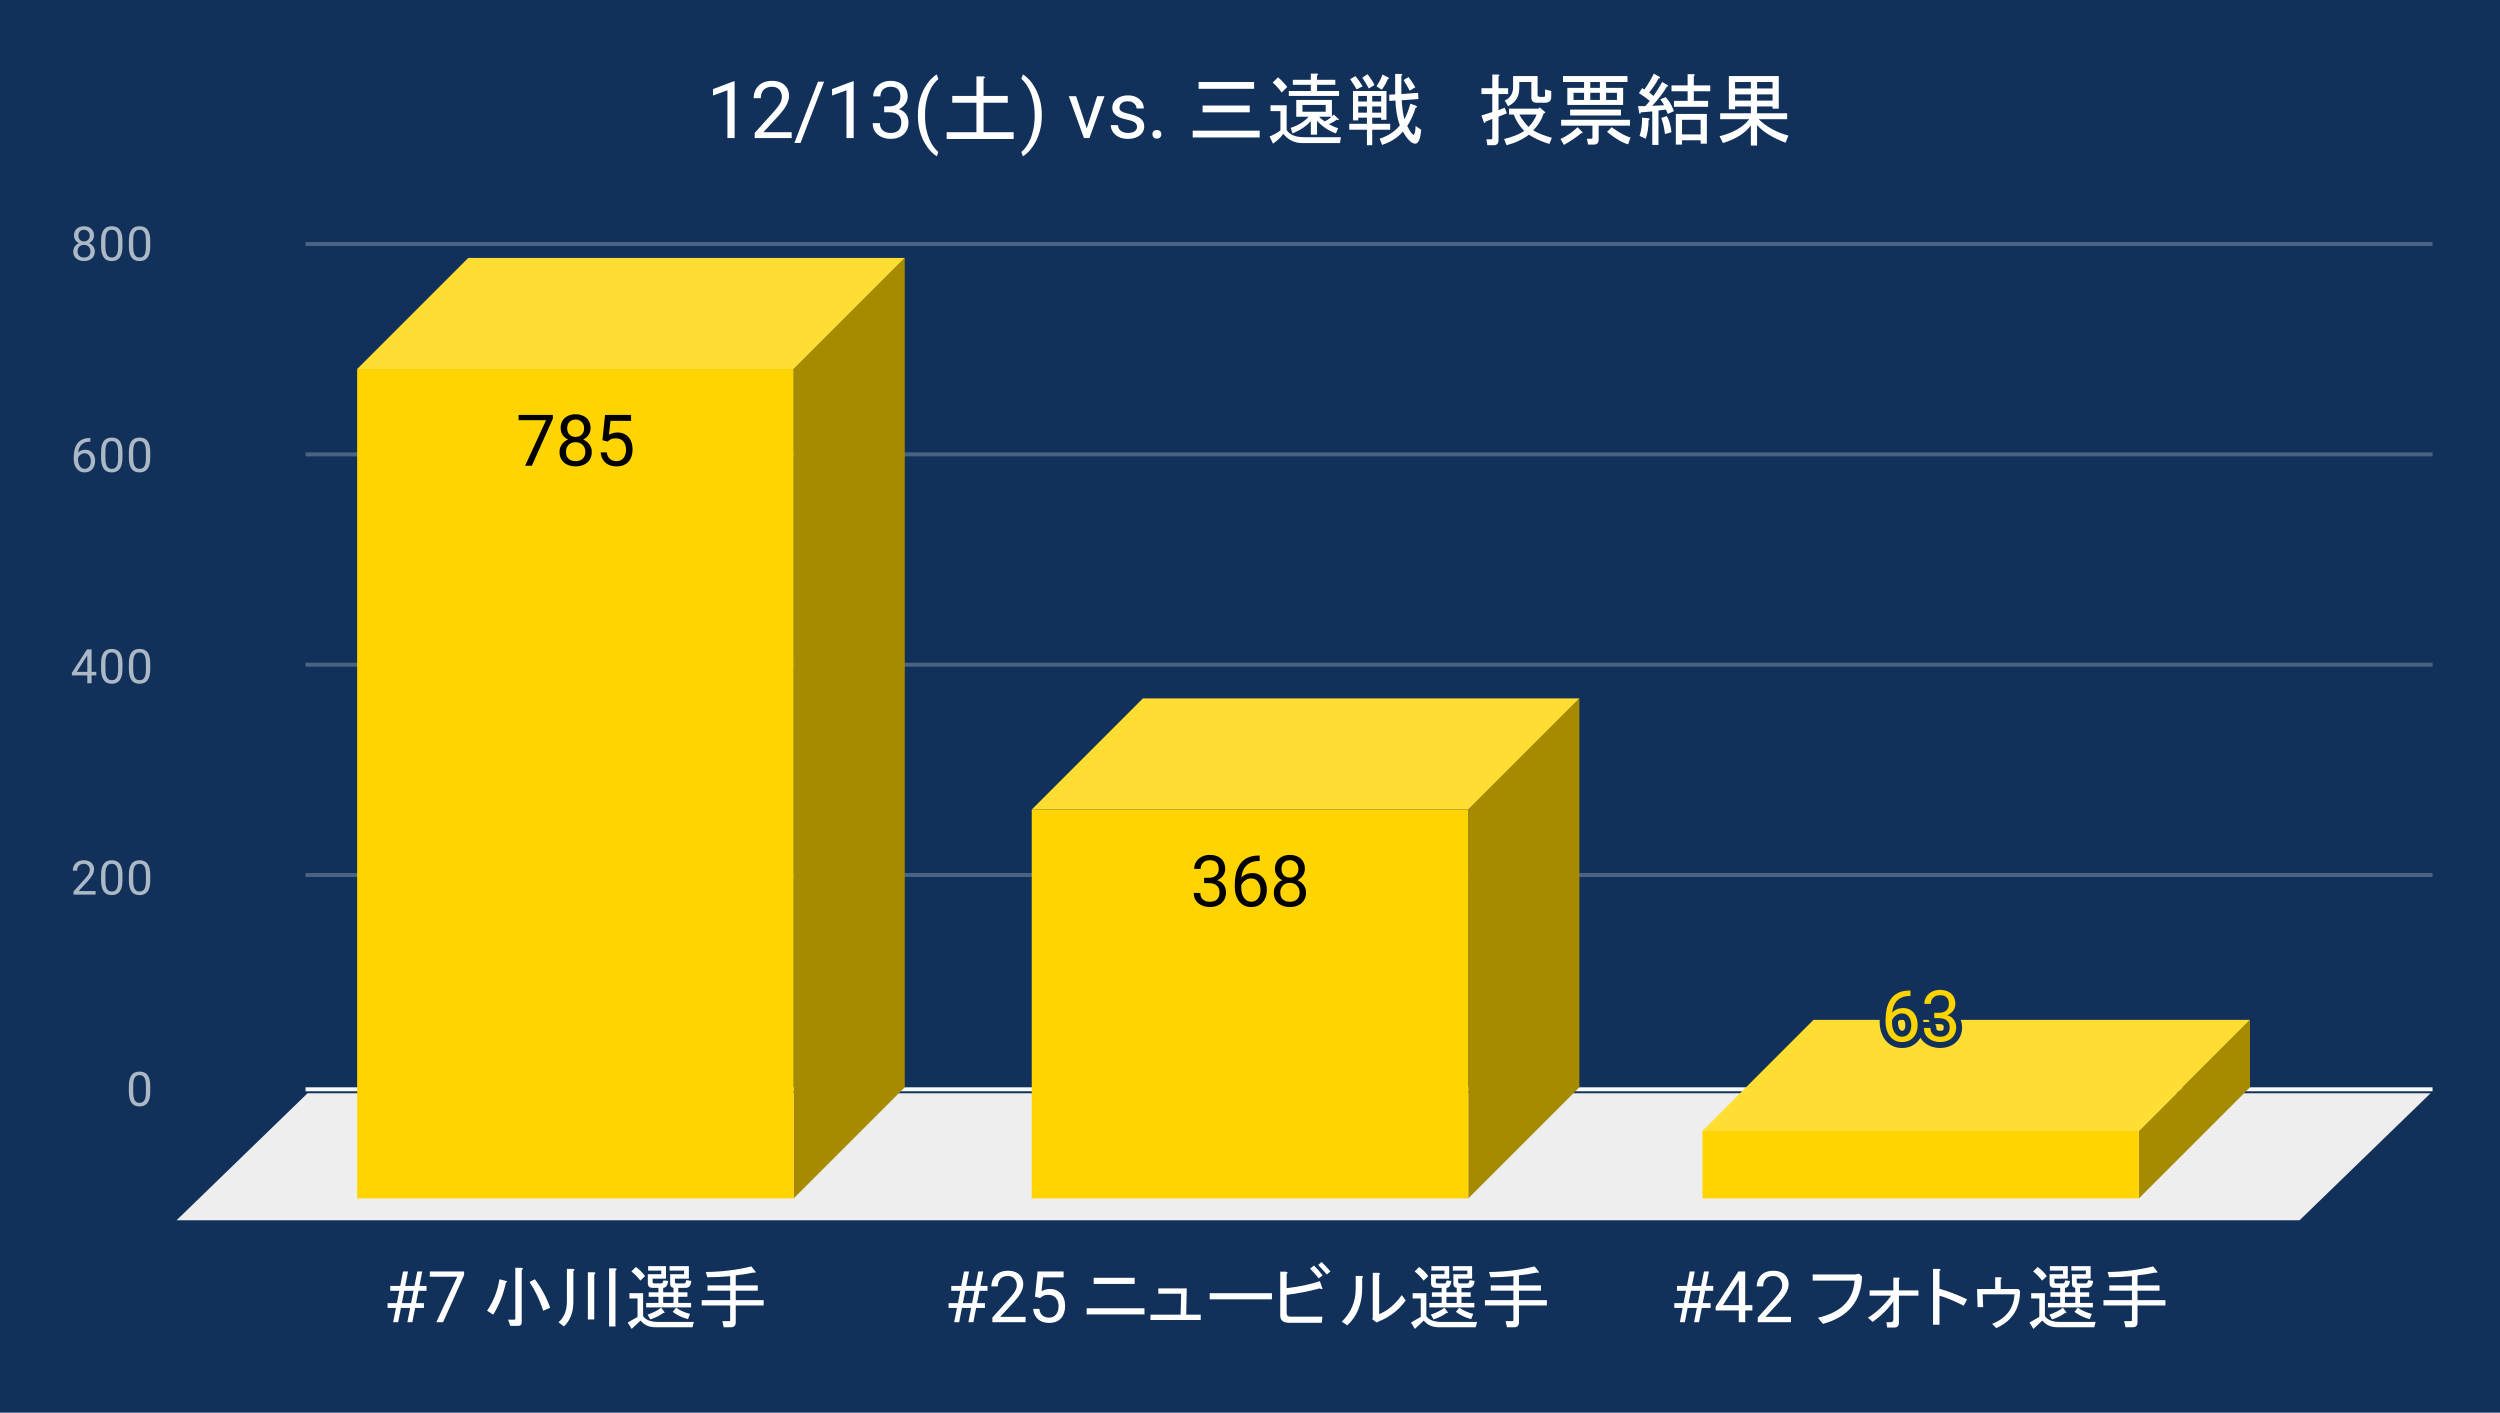
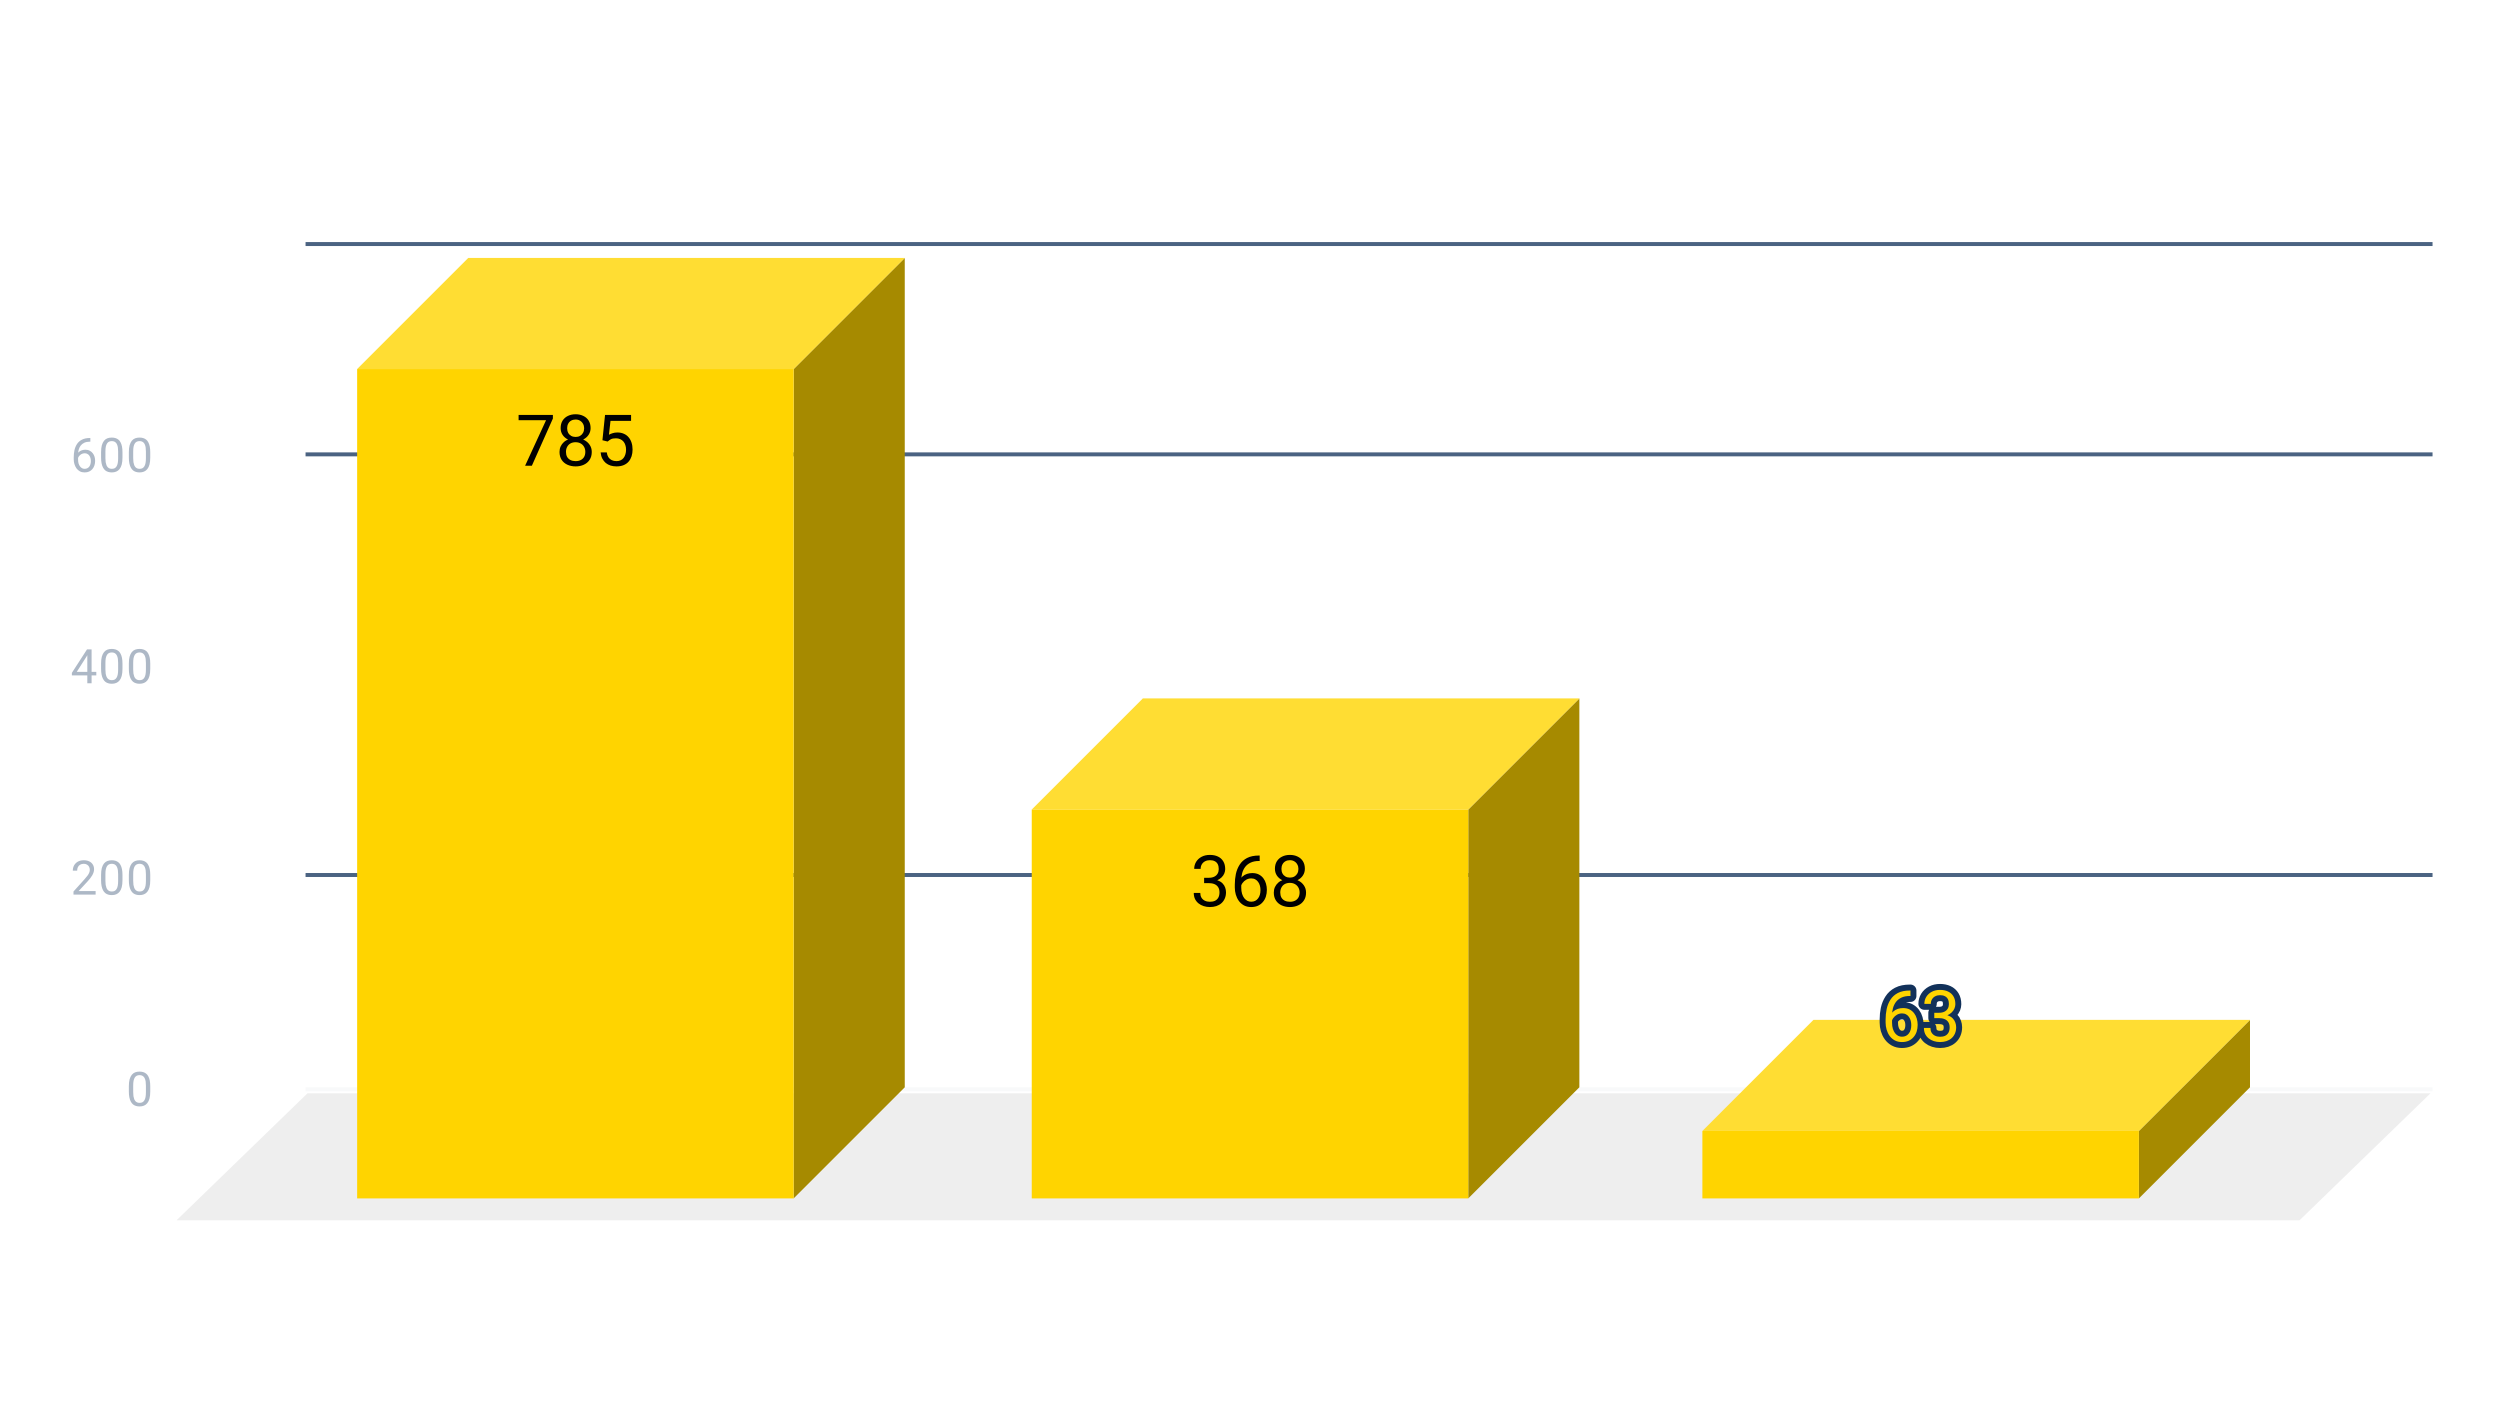
<svg xmlns="http://www.w3.org/2000/svg" version="1.1" viewBox="0.0 0.0 630.0 356.0" fill="none" stroke="none" stroke-linecap="square" stroke-miterlimit="10" width="630" height="356">
-   <path fill="#12315a" d="M0 0L630.0 0L630.0 356.0L0 356.0L0 0Z" fill-rule="nonzero" />
  <path stroke="#f8f9fa" stroke-width="1.0" stroke-linecap="butt" d="M77.5 274.5L612.5 274.5" fill-rule="nonzero" />
  <path fill="#eeeeee" d="M44.5 307.5L77.5 275.5L612.5 275.5L579.5 307.5Z" fill-rule="nonzero" />
  <path stroke="#4b6382" stroke-width="1.0" stroke-linecap="butt" d="M77.5 220.5L612.5 220.5" fill-rule="nonzero" />
-   <path stroke="#4b6382" stroke-width="1.0" stroke-linecap="butt" d="M77.5 167.5L612.5 167.5" fill-rule="nonzero" />
  <path stroke="#4b6382" stroke-width="1.0" stroke-linecap="butt" d="M77.5 114.5L612.5 114.5" fill-rule="nonzero" />
  <path stroke="#4b6382" stroke-width="1.0" stroke-linecap="butt" d="M77.5 61.5L612.5 61.5" fill-rule="nonzero" />
  <clipPath id="id_0">
    <path d="M44.8 61.167L612.2 61.167L612.2 307.2L44.8 307.2L44.8 61.167Z" clip-rule="nonzero" />
  </clipPath>
  <path fill="#a68a00" clip-path="url(#id_0)" d="M228.0 65.0L228.0 274.0L200.0 302.0L200.0 93.0Z" fill-rule="nonzero" />
  <path fill="#ffdd33" clip-path="url(#id_0)" d="M200.0 93.0L90.0 93.0L118.0 65.0L228.0 65.0Z" fill-rule="nonzero" />
  <path stroke="#000000" stroke-width="2.0" stroke-linecap="butt" stroke-opacity="0.0" clip-path="url(#id_0)" d="M200.0 302.0L90.0 302.0L90.0 93.0L200.0 93.0Z" fill-rule="nonzero" />
  <path fill="#ffd400" clip-path="url(#id_0)" d="M200.0 302.0L90.0 302.0L90.0 93.0L200.0 93.0Z" fill-rule="nonzero" />
  <path fill="#a68a00" clip-path="url(#id_0)" d="M398.0 176.0L398.0 274.0L370.0 302.0L370.0 204.0Z" fill-rule="nonzero" />
  <path fill="#ffdd33" clip-path="url(#id_0)" d="M370.0 204.0L260.0 204.0L288.0 176.0L398.0 176.0Z" fill-rule="nonzero" />
  <path stroke="#000000" stroke-width="2.0" stroke-linecap="butt" stroke-opacity="0.0" clip-path="url(#id_0)" d="M370.0 302.0L260.0 302.0L260.0 204.0L370.0 204.0Z" fill-rule="nonzero" />
  <path fill="#ffd400" clip-path="url(#id_0)" d="M370.0 302.0L260.0 302.0L260.0 204.0L370.0 204.0Z" fill-rule="nonzero" />
  <path fill="#a68a00" clip-path="url(#id_0)" d="M567.0 257.0L567.0 274.0L539.0 302.0L539.0 285.0Z" fill-rule="nonzero" />
  <path fill="#ffdd33" clip-path="url(#id_0)" d="M539.0 285.0L429.0 285.0L457.0 257.0L567.0 257.0Z" fill-rule="nonzero" />
  <path stroke="#000000" stroke-width="2.0" stroke-linecap="butt" stroke-opacity="0.0" clip-path="url(#id_0)" d="M539.0 302.0L429.0 302.0L429.0 285.0L539.0 285.0Z" fill-rule="nonzero" />
  <path fill="#ffd400" clip-path="url(#id_0)" d="M539.0 302.0L429.0 302.0L429.0 285.0L539.0 285.0Z" fill-rule="nonzero" />
  <path stroke="#ffd400" stroke-width="3.0" stroke-linejoin="round" stroke-linecap="round" d="M139.328 104.564L139.328 105.47L134.031 117.361L132.328 117.361L137.609 105.892L130.688 105.892L130.688 104.564L139.328 104.564ZM149.125 113.892Q149.125 115.064 148.578 115.877Q148.047 116.689 147.125 117.111Q146.219 117.533 145.062 117.533Q143.906 117.533 142.984 117.111Q142.062 116.689 141.531 115.877Q141.0 115.064 141.0 113.892Q141.0 113.127 141.281 112.502Q141.578 111.861 142.109 111.392Q142.656 110.908 143.406 110.658Q144.156 110.392 145.047 110.392Q146.219 110.392 147.141 110.845Q148.062 111.299 148.594 112.095Q149.125 112.877 149.125 113.892ZM147.5 113.861Q147.5 113.158 147.188 112.611Q146.875 112.049 146.328 111.752Q145.781 111.439 145.047 111.439Q144.297 111.439 143.75 111.752Q143.219 112.049 142.922 112.611Q142.625 113.158 142.625 113.861Q142.625 114.595 142.906 115.127Q143.203 115.642 143.75 115.924Q144.312 116.205 145.062 116.205Q145.812 116.205 146.359 115.924Q146.906 115.642 147.203 115.127Q147.5 114.595 147.5 113.861ZM148.828 107.892Q148.828 108.83 148.328 109.58Q147.844 110.314 146.984 110.752Q146.141 111.189 145.062 111.189Q143.969 111.189 143.109 110.752Q142.25 110.314 141.766 109.58Q141.281 108.83 141.281 107.892Q141.281 106.783 141.766 106.002Q142.266 105.22 143.109 104.814Q143.969 104.392 145.047 104.392Q146.156 104.392 147.0 104.814Q147.859 105.22 148.344 106.002Q148.828 106.783 148.828 107.892ZM147.203 107.924Q147.203 107.283 146.922 106.799Q146.656 106.299 146.172 106.017Q145.703 105.72 145.047 105.72Q144.406 105.72 143.922 106.002Q143.453 106.267 143.188 106.767Q142.922 107.252 142.922 107.924Q142.922 108.58 143.188 109.08Q143.453 109.564 143.938 109.845Q144.422 110.111 145.062 110.111Q145.703 110.111 146.172 109.845Q146.656 109.564 146.922 109.08Q147.203 108.58 147.203 107.924ZM153.125 111.267L151.812 110.939L152.469 104.564L159.031 104.564L159.031 106.064L153.844 106.064L153.453 109.549Q153.812 109.345 154.344 109.174Q154.891 108.986 155.594 108.986Q156.484 108.986 157.188 109.299Q157.891 109.595 158.375 110.158Q158.875 110.72 159.141 111.517Q159.406 112.314 159.406 113.283Q159.406 114.205 159.156 114.986Q158.906 115.752 158.406 116.33Q157.906 116.908 157.141 117.22Q156.375 117.533 155.359 117.533Q154.578 117.533 153.891 117.33Q153.203 117.111 152.656 116.674Q152.125 116.22 151.781 115.564Q151.438 114.892 151.359 114.002L152.906 114.002Q153.0 114.72 153.312 115.22Q153.641 115.705 154.156 115.955Q154.672 116.205 155.359 116.205Q155.938 116.205 156.375 116.002Q156.828 115.799 157.125 115.424Q157.438 115.033 157.594 114.502Q157.766 113.97 157.766 113.299Q157.766 112.689 157.594 112.174Q157.438 111.658 157.109 111.267Q156.781 110.877 156.297 110.674Q155.828 110.455 155.219 110.455Q154.391 110.455 153.969 110.674Q153.562 110.892 153.125 111.267Z" fill-rule="nonzero" />
  <path fill="#000000" d="M139.328 104.564L139.328 105.47L134.031 117.361L132.328 117.361L137.609 105.892L130.688 105.892L130.688 104.564L139.328 104.564ZM149.125 113.892Q149.125 115.064 148.578 115.877Q148.047 116.689 147.125 117.111Q146.219 117.533 145.062 117.533Q143.906 117.533 142.984 117.111Q142.062 116.689 141.531 115.877Q141.0 115.064 141.0 113.892Q141.0 113.127 141.281 112.502Q141.578 111.861 142.109 111.392Q142.656 110.908 143.406 110.658Q144.156 110.392 145.047 110.392Q146.219 110.392 147.141 110.845Q148.062 111.299 148.594 112.095Q149.125 112.877 149.125 113.892ZM147.5 113.861Q147.5 113.158 147.188 112.611Q146.875 112.049 146.328 111.752Q145.781 111.439 145.047 111.439Q144.297 111.439 143.75 111.752Q143.219 112.049 142.922 112.611Q142.625 113.158 142.625 113.861Q142.625 114.595 142.906 115.127Q143.203 115.642 143.75 115.924Q144.312 116.205 145.062 116.205Q145.812 116.205 146.359 115.924Q146.906 115.642 147.203 115.127Q147.5 114.595 147.5 113.861ZM148.828 107.892Q148.828 108.83 148.328 109.58Q147.844 110.314 146.984 110.752Q146.141 111.189 145.062 111.189Q143.969 111.189 143.109 110.752Q142.25 110.314 141.766 109.58Q141.281 108.83 141.281 107.892Q141.281 106.783 141.766 106.002Q142.266 105.22 143.109 104.814Q143.969 104.392 145.047 104.392Q146.156 104.392 147.0 104.814Q147.859 105.22 148.344 106.002Q148.828 106.783 148.828 107.892ZM147.203 107.924Q147.203 107.283 146.922 106.799Q146.656 106.299 146.172 106.017Q145.703 105.72 145.047 105.72Q144.406 105.72 143.922 106.002Q143.453 106.267 143.188 106.767Q142.922 107.252 142.922 107.924Q142.922 108.58 143.188 109.08Q143.453 109.564 143.938 109.845Q144.422 110.111 145.062 110.111Q145.703 110.111 146.172 109.845Q146.656 109.564 146.922 109.08Q147.203 108.58 147.203 107.924ZM153.125 111.267L151.812 110.939L152.469 104.564L159.031 104.564L159.031 106.064L153.844 106.064L153.453 109.549Q153.812 109.345 154.344 109.174Q154.891 108.986 155.594 108.986Q156.484 108.986 157.188 109.299Q157.891 109.595 158.375 110.158Q158.875 110.72 159.141 111.517Q159.406 112.314 159.406 113.283Q159.406 114.205 159.156 114.986Q158.906 115.752 158.406 116.33Q157.906 116.908 157.141 117.22Q156.375 117.533 155.359 117.533Q154.578 117.533 153.891 117.33Q153.203 117.111 152.656 116.674Q152.125 116.22 151.781 115.564Q151.438 114.892 151.359 114.002L152.906 114.002Q153.0 114.72 153.312 115.22Q153.641 115.705 154.156 115.955Q154.672 116.205 155.359 116.205Q155.938 116.205 156.375 116.002Q156.828 115.799 157.125 115.424Q157.438 115.033 157.594 114.502Q157.766 113.97 157.766 113.299Q157.766 112.689 157.594 112.174Q157.438 111.658 157.109 111.267Q156.781 110.877 156.297 110.674Q155.828 110.455 155.219 110.455Q154.391 110.455 153.969 110.674Q153.562 110.892 153.125 111.267Z" fill-rule="nonzero" />
-   <path stroke="#ffd400" stroke-width="3.0" stroke-linejoin="round" stroke-linecap="round" d="M303.438 221.202L304.594 221.202Q305.453 221.202 306.0 220.92Q306.562 220.639 306.844 220.139Q307.125 219.639 307.125 219.014Q307.125 218.28 306.875 217.78Q306.625 217.28 306.125 217.03Q305.641 216.764 304.891 216.764Q304.203 216.764 303.672 217.045Q303.156 217.311 302.859 217.811Q302.562 218.295 302.562 218.952L300.938 218.952Q300.938 217.983 301.422 217.186Q301.922 216.373 302.812 215.905Q303.703 215.436 304.891 215.436Q306.047 215.436 306.906 215.842Q307.781 216.248 308.266 217.061Q308.75 217.858 308.75 219.045Q308.75 219.53 308.531 220.092Q308.312 220.639 307.828 221.108Q307.359 221.577 306.609 221.889Q305.875 222.186 304.828 222.186L303.438 222.186L303.438 221.202ZM303.438 222.545L303.438 221.561L304.828 221.561Q306.047 221.561 306.844 221.858Q307.641 222.139 308.094 222.623Q308.562 223.108 308.75 223.686Q308.953 224.264 308.953 224.842Q308.953 225.733 308.641 226.436Q308.344 227.123 307.797 227.608Q307.25 228.092 306.5 228.342Q305.766 228.577 304.891 228.577Q304.062 228.577 303.328 228.342Q302.594 228.108 302.031 227.655Q301.469 227.202 301.141 226.545Q300.828 225.873 300.828 225.014L302.469 225.014Q302.469 225.686 302.75 226.186Q303.047 226.686 303.594 226.967Q304.156 227.248 304.891 227.248Q305.641 227.248 306.172 226.998Q306.719 226.733 307.016 226.202Q307.312 225.67 307.312 224.873Q307.312 224.077 306.969 223.561Q306.641 223.045 306.031 222.795Q305.422 222.545 304.594 222.545L303.438 222.545ZM317.297 215.592L317.438 215.592L317.438 216.967L317.297 216.967Q316.016 216.967 315.141 217.389Q314.266 217.811 313.75 218.514Q313.25 219.202 313.016 220.077Q312.797 220.936 312.797 221.842L312.797 223.717Q312.797 224.577 313.0 225.233Q313.203 225.889 313.547 226.342Q313.906 226.78 314.344 227.014Q314.797 227.233 315.281 227.233Q315.844 227.233 316.281 227.03Q316.719 226.811 317.016 226.42Q317.328 226.03 317.484 225.498Q317.641 224.952 317.641 224.311Q317.641 223.733 317.5 223.202Q317.359 222.67 317.062 222.264Q316.781 221.842 316.344 221.608Q315.922 221.358 315.312 221.358Q314.641 221.358 314.047 221.686Q313.469 222.014 313.094 222.545Q312.719 223.077 312.672 223.702L311.812 223.686Q311.938 222.702 312.266 222.014Q312.609 221.311 313.109 220.873Q313.625 220.42 314.25 220.217Q314.875 220.014 315.578 220.014Q316.547 220.014 317.234 220.373Q317.922 220.733 318.375 221.342Q318.828 221.936 319.031 222.686Q319.25 223.436 319.25 224.233Q319.25 225.139 319.0 225.936Q318.75 226.717 318.234 227.311Q317.734 227.905 317.0 228.248Q316.266 228.577 315.281 228.577Q314.25 228.577 313.469 228.155Q312.703 227.733 312.188 227.03Q311.672 226.311 311.422 225.436Q311.172 224.561 311.172 223.67L311.172 222.905Q311.172 221.545 311.438 220.248Q311.719 218.952 312.391 217.905Q313.062 216.842 314.25 216.217Q315.453 215.592 317.297 215.592ZM329.125 224.936Q329.125 226.108 328.578 226.92Q328.047 227.733 327.125 228.155Q326.219 228.577 325.062 228.577Q323.906 228.577 322.984 228.155Q322.062 227.733 321.531 226.92Q321.0 226.108 321.0 224.936Q321.0 224.17 321.281 223.545Q321.578 222.905 322.109 222.436Q322.656 221.952 323.406 221.702Q324.156 221.436 325.047 221.436Q326.219 221.436 327.141 221.889Q328.062 222.342 328.594 223.139Q329.125 223.92 329.125 224.936ZM327.5 224.905Q327.5 224.202 327.188 223.655Q326.875 223.092 326.328 222.795Q325.781 222.483 325.047 222.483Q324.297 222.483 323.75 222.795Q323.219 223.092 322.922 223.655Q322.625 224.202 322.625 224.905Q322.625 225.639 322.906 226.17Q323.203 226.686 323.75 226.967Q324.312 227.248 325.062 227.248Q325.812 227.248 326.359 226.967Q326.906 226.686 327.203 226.17Q327.5 225.639 327.5 224.905ZM328.828 218.936Q328.828 219.873 328.328 220.623Q327.844 221.358 326.984 221.795Q326.141 222.233 325.062 222.233Q323.969 222.233 323.109 221.795Q322.25 221.358 321.766 220.623Q321.281 219.873 321.281 218.936Q321.281 217.827 321.766 217.045Q322.266 216.264 323.109 215.858Q323.969 215.436 325.047 215.436Q326.156 215.436 327.0 215.858Q327.859 216.264 328.344 217.045Q328.828 217.827 328.828 218.936ZM327.203 218.967Q327.203 218.327 326.922 217.842Q326.656 217.342 326.172 217.061Q325.703 216.764 325.047 216.764Q324.406 216.764 323.922 217.045Q323.453 217.311 323.188 217.811Q322.922 218.295 322.922 218.967Q322.922 219.623 323.188 220.123Q323.453 220.608 323.938 220.889Q324.422 221.155 325.062 221.155Q325.703 221.155 326.172 220.889Q326.656 220.608 326.922 220.123Q327.203 219.623 327.203 218.967Z" fill-rule="nonzero" />
  <path fill="#000000" d="M303.438 221.202L304.594 221.202Q305.453 221.202 306.0 220.92Q306.562 220.639 306.844 220.139Q307.125 219.639 307.125 219.014Q307.125 218.28 306.875 217.78Q306.625 217.28 306.125 217.03Q305.641 216.764 304.891 216.764Q304.203 216.764 303.672 217.045Q303.156 217.311 302.859 217.811Q302.562 218.295 302.562 218.952L300.938 218.952Q300.938 217.983 301.422 217.186Q301.922 216.373 302.812 215.905Q303.703 215.436 304.891 215.436Q306.047 215.436 306.906 215.842Q307.781 216.248 308.266 217.061Q308.75 217.858 308.75 219.045Q308.75 219.53 308.531 220.092Q308.312 220.639 307.828 221.108Q307.359 221.577 306.609 221.889Q305.875 222.186 304.828 222.186L303.438 222.186L303.438 221.202ZM303.438 222.545L303.438 221.561L304.828 221.561Q306.047 221.561 306.844 221.858Q307.641 222.139 308.094 222.623Q308.562 223.108 308.75 223.686Q308.953 224.264 308.953 224.842Q308.953 225.733 308.641 226.436Q308.344 227.123 307.797 227.608Q307.25 228.092 306.5 228.342Q305.766 228.577 304.891 228.577Q304.062 228.577 303.328 228.342Q302.594 228.108 302.031 227.655Q301.469 227.202 301.141 226.545Q300.828 225.873 300.828 225.014L302.469 225.014Q302.469 225.686 302.75 226.186Q303.047 226.686 303.594 226.967Q304.156 227.248 304.891 227.248Q305.641 227.248 306.172 226.998Q306.719 226.733 307.016 226.202Q307.312 225.67 307.312 224.873Q307.312 224.077 306.969 223.561Q306.641 223.045 306.031 222.795Q305.422 222.545 304.594 222.545L303.438 222.545ZM317.297 215.592L317.438 215.592L317.438 216.967L317.297 216.967Q316.016 216.967 315.141 217.389Q314.266 217.811 313.75 218.514Q313.25 219.202 313.016 220.077Q312.797 220.936 312.797 221.842L312.797 223.717Q312.797 224.577 313.0 225.233Q313.203 225.889 313.547 226.342Q313.906 226.78 314.344 227.014Q314.797 227.233 315.281 227.233Q315.844 227.233 316.281 227.03Q316.719 226.811 317.016 226.42Q317.328 226.03 317.484 225.498Q317.641 224.952 317.641 224.311Q317.641 223.733 317.5 223.202Q317.359 222.67 317.062 222.264Q316.781 221.842 316.344 221.608Q315.922 221.358 315.312 221.358Q314.641 221.358 314.047 221.686Q313.469 222.014 313.094 222.545Q312.719 223.077 312.672 223.702L311.812 223.686Q311.938 222.702 312.266 222.014Q312.609 221.311 313.109 220.873Q313.625 220.42 314.25 220.217Q314.875 220.014 315.578 220.014Q316.547 220.014 317.234 220.373Q317.922 220.733 318.375 221.342Q318.828 221.936 319.031 222.686Q319.25 223.436 319.25 224.233Q319.25 225.139 319.0 225.936Q318.75 226.717 318.234 227.311Q317.734 227.905 317.0 228.248Q316.266 228.577 315.281 228.577Q314.25 228.577 313.469 228.155Q312.703 227.733 312.188 227.03Q311.672 226.311 311.422 225.436Q311.172 224.561 311.172 223.67L311.172 222.905Q311.172 221.545 311.438 220.248Q311.719 218.952 312.391 217.905Q313.062 216.842 314.25 216.217Q315.453 215.592 317.297 215.592ZM329.125 224.936Q329.125 226.108 328.578 226.92Q328.047 227.733 327.125 228.155Q326.219 228.577 325.062 228.577Q323.906 228.577 322.984 228.155Q322.062 227.733 321.531 226.92Q321.0 226.108 321.0 224.936Q321.0 224.17 321.281 223.545Q321.578 222.905 322.109 222.436Q322.656 221.952 323.406 221.702Q324.156 221.436 325.047 221.436Q326.219 221.436 327.141 221.889Q328.062 222.342 328.594 223.139Q329.125 223.92 329.125 224.936ZM327.5 224.905Q327.5 224.202 327.188 223.655Q326.875 223.092 326.328 222.795Q325.781 222.483 325.047 222.483Q324.297 222.483 323.75 222.795Q323.219 223.092 322.922 223.655Q322.625 224.202 322.625 224.905Q322.625 225.639 322.906 226.17Q323.203 226.686 323.75 226.967Q324.312 227.248 325.062 227.248Q325.812 227.248 326.359 226.967Q326.906 226.686 327.203 226.17Q327.5 225.639 327.5 224.905ZM328.828 218.936Q328.828 219.873 328.328 220.623Q327.844 221.358 326.984 221.795Q326.141 222.233 325.062 222.233Q323.969 222.233 323.109 221.795Q322.25 221.358 321.766 220.623Q321.281 219.873 321.281 218.936Q321.281 217.827 321.766 217.045Q322.266 216.264 323.109 215.858Q323.969 215.436 325.047 215.436Q326.156 215.436 327.0 215.858Q327.859 216.264 328.344 217.045Q328.828 217.827 328.828 218.936ZM327.203 218.967Q327.203 218.327 326.922 217.842Q326.656 217.342 326.172 217.061Q325.703 216.764 325.047 216.764Q324.406 216.764 323.922 217.045Q323.453 217.311 323.188 217.811Q322.922 218.295 322.922 218.967Q322.922 219.623 323.188 220.123Q323.453 220.608 323.938 220.889Q324.422 221.155 325.062 221.155Q325.703 221.155 326.172 220.889Q326.656 220.608 326.922 220.123Q327.203 219.623 327.203 218.967Z" fill-rule="nonzero" />
  <path stroke="#12315a" stroke-width="3.0" stroke-linejoin="round" stroke-linecap="round" d="M481.297 249.611L481.438 249.611L481.438 250.986L481.297 250.986Q480.016 250.986 479.141 251.408Q478.266 251.83 477.75 252.533Q477.25 253.22 477.016 254.095Q476.797 254.955 476.797 255.861L476.797 257.736Q476.797 258.596 477.0 259.252Q477.203 259.908 477.547 260.361Q477.906 260.799 478.344 261.033Q478.797 261.252 479.281 261.252Q479.844 261.252 480.281 261.049Q480.719 260.83 481.016 260.439Q481.328 260.049 481.484 259.517Q481.641 258.971 481.641 258.33Q481.641 257.752 481.5 257.221Q481.359 256.689 481.062 256.283Q480.781 255.861 480.344 255.627Q479.922 255.377 479.312 255.377Q478.641 255.377 478.047 255.705Q477.469 256.033 477.094 256.564Q476.719 257.096 476.672 257.721L475.812 257.705Q475.938 256.721 476.266 256.033Q476.609 255.33 477.109 254.892Q477.625 254.439 478.25 254.236Q478.875 254.033 479.578 254.033Q480.547 254.033 481.234 254.392Q481.922 254.752 482.375 255.361Q482.828 255.955 483.031 256.705Q483.25 257.455 483.25 258.252Q483.25 259.158 483.0 259.955Q482.75 260.736 482.234 261.33Q481.734 261.924 481.0 262.267Q480.266 262.596 479.281 262.596Q478.25 262.596 477.469 262.174Q476.703 261.752 476.188 261.049Q475.672 260.33 475.422 259.455Q475.172 258.58 475.172 257.689L475.172 256.924Q475.172 255.564 475.438 254.267Q475.719 252.97 476.391 251.924Q477.062 250.861 478.25 250.236Q479.453 249.611 481.297 249.611ZM487.438 255.22L488.594 255.22Q489.453 255.22 490.0 254.939Q490.562 254.658 490.844 254.158Q491.125 253.658 491.125 253.033Q491.125 252.299 490.875 251.799Q490.625 251.299 490.125 251.049Q489.641 250.783 488.891 250.783Q488.203 250.783 487.672 251.064Q487.156 251.33 486.859 251.83Q486.562 252.314 486.562 252.97L484.938 252.97Q484.938 252.002 485.422 251.205Q485.922 250.392 486.812 249.924Q487.703 249.455 488.891 249.455Q490.047 249.455 490.906 249.861Q491.781 250.267 492.266 251.08Q492.75 251.877 492.75 253.064Q492.75 253.549 492.531 254.111Q492.312 254.658 491.828 255.127Q491.359 255.595 490.609 255.908Q489.875 256.205 488.828 256.205L487.438 256.205L487.438 255.22ZM487.438 256.564L487.438 255.58L488.828 255.58Q490.047 255.58 490.844 255.877Q491.641 256.158 492.094 256.642Q492.562 257.127 492.75 257.705Q492.953 258.283 492.953 258.861Q492.953 259.752 492.641 260.455Q492.344 261.142 491.797 261.627Q491.25 262.111 490.5 262.361Q489.766 262.596 488.891 262.596Q488.062 262.596 487.328 262.361Q486.594 262.127 486.031 261.674Q485.469 261.221 485.141 260.564Q484.828 259.892 484.828 259.033L486.469 259.033Q486.469 259.705 486.75 260.205Q487.047 260.705 487.594 260.986Q488.156 261.267 488.891 261.267Q489.641 261.267 490.172 261.017Q490.719 260.752 491.016 260.221Q491.312 259.689 491.312 258.892Q491.312 258.096 490.969 257.58Q490.641 257.064 490.031 256.814Q489.422 256.564 488.594 256.564L487.438 256.564Z" fill-rule="nonzero" />
  <path fill="#ffd400" d="M481.297 249.611L481.438 249.611L481.438 250.986L481.297 250.986Q480.016 250.986 479.141 251.408Q478.266 251.83 477.75 252.533Q477.25 253.22 477.016 254.095Q476.797 254.955 476.797 255.861L476.797 257.736Q476.797 258.596 477.0 259.252Q477.203 259.908 477.547 260.361Q477.906 260.799 478.344 261.033Q478.797 261.252 479.281 261.252Q479.844 261.252 480.281 261.049Q480.719 260.83 481.016 260.439Q481.328 260.049 481.484 259.517Q481.641 258.971 481.641 258.33Q481.641 257.752 481.5 257.221Q481.359 256.689 481.062 256.283Q480.781 255.861 480.344 255.627Q479.922 255.377 479.312 255.377Q478.641 255.377 478.047 255.705Q477.469 256.033 477.094 256.564Q476.719 257.096 476.672 257.721L475.812 257.705Q475.938 256.721 476.266 256.033Q476.609 255.33 477.109 254.892Q477.625 254.439 478.25 254.236Q478.875 254.033 479.578 254.033Q480.547 254.033 481.234 254.392Q481.922 254.752 482.375 255.361Q482.828 255.955 483.031 256.705Q483.25 257.455 483.25 258.252Q483.25 259.158 483.0 259.955Q482.75 260.736 482.234 261.33Q481.734 261.924 481.0 262.267Q480.266 262.596 479.281 262.596Q478.25 262.596 477.469 262.174Q476.703 261.752 476.188 261.049Q475.672 260.33 475.422 259.455Q475.172 258.58 475.172 257.689L475.172 256.924Q475.172 255.564 475.438 254.267Q475.719 252.97 476.391 251.924Q477.062 250.861 478.25 250.236Q479.453 249.611 481.297 249.611ZM487.438 255.22L488.594 255.22Q489.453 255.22 490.0 254.939Q490.562 254.658 490.844 254.158Q491.125 253.658 491.125 253.033Q491.125 252.299 490.875 251.799Q490.625 251.299 490.125 251.049Q489.641 250.783 488.891 250.783Q488.203 250.783 487.672 251.064Q487.156 251.33 486.859 251.83Q486.562 252.314 486.562 252.97L484.938 252.97Q484.938 252.002 485.422 251.205Q485.922 250.392 486.812 249.924Q487.703 249.455 488.891 249.455Q490.047 249.455 490.906 249.861Q491.781 250.267 492.266 251.08Q492.75 251.877 492.75 253.064Q492.75 253.549 492.531 254.111Q492.312 254.658 491.828 255.127Q491.359 255.595 490.609 255.908Q489.875 256.205 488.828 256.205L487.438 256.205L487.438 255.22ZM487.438 256.564L487.438 255.58L488.828 255.58Q490.047 255.58 490.844 255.877Q491.641 256.158 492.094 256.642Q492.562 257.127 492.75 257.705Q492.953 258.283 492.953 258.861Q492.953 259.752 492.641 260.455Q492.344 261.142 491.797 261.627Q491.25 262.111 490.5 262.361Q489.766 262.596 488.891 262.596Q488.062 262.596 487.328 262.361Q486.594 262.127 486.031 261.674Q485.469 261.221 485.141 260.564Q484.828 259.892 484.828 259.033L486.469 259.033Q486.469 259.705 486.75 260.205Q487.047 260.705 487.594 260.986Q488.156 261.267 488.891 261.267Q489.641 261.267 490.172 261.017Q490.719 260.752 491.016 260.221Q491.312 259.689 491.312 258.892Q491.312 258.096 490.969 257.58Q490.641 257.064 490.031 256.814Q489.422 256.564 488.594 256.564L487.438 256.564Z" fill-rule="nonzero" />
  <path fill="#adb8c6" d="M37.862 273.747L37.862 275.059Q37.862 276.106 37.675 276.825Q37.487 277.544 37.128 277.981Q36.784 278.419 36.284 278.622Q35.8 278.825 35.175 278.825Q34.691 278.825 34.269 278.7Q33.847 278.575 33.519 278.309Q33.191 278.028 32.956 277.591Q32.722 277.153 32.597 276.528Q32.472 275.887 32.472 275.059L32.472 273.747Q32.472 272.7 32.659 271.997Q32.862 271.294 33.206 270.856Q33.566 270.419 34.05 270.231Q34.55 270.044 35.159 270.044Q35.659 270.044 36.081 270.169Q36.503 270.294 36.831 270.559Q37.159 270.809 37.378 271.247Q37.612 271.669 37.737 272.294Q37.862 272.919 37.862 273.747ZM36.769 275.231L36.769 273.575Q36.769 272.997 36.706 272.559Q36.644 272.122 36.503 271.809Q36.378 271.497 36.175 271.309Q35.987 271.122 35.737 271.028Q35.487 270.934 35.159 270.934Q34.784 270.934 34.472 271.075Q34.175 271.216 33.972 271.528Q33.769 271.841 33.659 272.356Q33.566 272.856 33.566 273.575L33.566 275.231Q33.566 275.809 33.628 276.247Q33.706 276.684 33.831 277.012Q33.972 277.325 34.159 277.528Q34.362 277.731 34.612 277.825Q34.862 277.919 35.175 277.919Q35.581 277.919 35.878 277.778Q36.175 277.622 36.378 277.294Q36.581 276.966 36.675 276.466Q36.769 275.95 36.769 275.231Z" fill-rule="nonzero" />
  <path fill="#adb8c6" d="M24.097 224.551L24.097 225.442L18.519 225.442L18.519 224.66L21.316 221.551Q21.831 220.973 22.113 220.582Q22.394 220.176 22.503 219.864Q22.628 219.535 22.628 219.207Q22.628 218.785 22.456 218.442Q22.284 218.098 21.941 217.895Q21.613 217.676 21.128 217.676Q20.566 217.676 20.191 217.91Q19.816 218.129 19.628 218.52Q19.441 218.91 19.441 219.41L18.347 219.41Q18.347 218.692 18.659 218.098Q18.988 217.504 19.597 217.145Q20.222 216.785 21.128 216.785Q21.941 216.785 22.519 217.082Q23.097 217.364 23.394 217.879Q23.706 218.379 23.706 219.067Q23.706 219.442 23.581 219.832Q23.456 220.207 23.238 220.598Q23.019 220.973 22.722 221.348Q22.441 221.707 22.113 222.067L19.816 224.551L24.097 224.551ZM30.863 220.489L30.863 221.801Q30.863 222.848 30.675 223.567Q30.488 224.285 30.128 224.723Q29.784 225.16 29.284 225.364Q28.8 225.567 28.175 225.567Q27.691 225.567 27.269 225.442Q26.847 225.317 26.519 225.051Q26.191 224.77 25.956 224.332Q25.722 223.895 25.597 223.27Q25.472 222.629 25.472 221.801L25.472 220.489Q25.472 219.442 25.659 218.739Q25.863 218.035 26.206 217.598Q26.566 217.16 27.05 216.973Q27.55 216.785 28.159 216.785Q28.659 216.785 29.081 216.91Q29.503 217.035 29.831 217.301Q30.159 217.551 30.378 217.989Q30.613 218.41 30.738 219.035Q30.863 219.66 30.863 220.489ZM29.769 221.973L29.769 220.317Q29.769 219.739 29.706 219.301Q29.644 218.864 29.503 218.551Q29.378 218.239 29.175 218.051Q28.988 217.864 28.738 217.77Q28.488 217.676 28.159 217.676Q27.784 217.676 27.472 217.817Q27.175 217.957 26.972 218.27Q26.769 218.582 26.659 219.098Q26.566 219.598 26.566 220.317L26.566 221.973Q26.566 222.551 26.628 222.989Q26.706 223.426 26.831 223.754Q26.972 224.067 27.159 224.27Q27.363 224.473 27.613 224.567Q27.863 224.66 28.175 224.66Q28.581 224.66 28.878 224.52Q29.175 224.364 29.378 224.035Q29.581 223.707 29.675 223.207Q29.769 222.692 29.769 221.973ZM37.862 220.489L37.862 221.801Q37.862 222.848 37.675 223.567Q37.487 224.285 37.128 224.723Q36.784 225.16 36.284 225.364Q35.8 225.567 35.175 225.567Q34.691 225.567 34.269 225.442Q33.847 225.317 33.519 225.051Q33.191 224.77 32.956 224.332Q32.722 223.895 32.597 223.27Q32.472 222.629 32.472 221.801L32.472 220.489Q32.472 219.442 32.659 218.739Q32.862 218.035 33.206 217.598Q33.566 217.16 34.05 216.973Q34.55 216.785 35.159 216.785Q35.659 216.785 36.081 216.91Q36.503 217.035 36.831 217.301Q37.159 217.551 37.378 217.989Q37.612 218.41 37.737 219.035Q37.862 219.66 37.862 220.489ZM36.769 221.973L36.769 220.317Q36.769 219.739 36.706 219.301Q36.644 218.864 36.503 218.551Q36.378 218.239 36.175 218.051Q35.987 217.864 35.737 217.77Q35.487 217.676 35.159 217.676Q34.784 217.676 34.472 217.817Q34.175 217.957 33.972 218.27Q33.769 218.582 33.659 219.098Q33.566 219.598 33.566 220.317L33.566 221.973Q33.566 222.551 33.628 222.989Q33.706 223.426 33.831 223.754Q33.972 224.067 34.159 224.27Q34.362 224.473 34.612 224.567Q34.862 224.66 35.175 224.66Q35.581 224.66 35.878 224.52Q36.175 224.364 36.378 224.035Q36.581 223.707 36.675 223.207Q36.769 222.692 36.769 221.973Z" fill-rule="nonzero" />
  <path fill="#adb8c6" d="M24.269 169.308L24.269 170.199L18.113 170.199L18.113 169.558L21.925 163.652L22.816 163.652L21.863 165.355L19.347 169.308L24.269 169.308ZM23.081 163.652L23.081 172.183L22.003 172.183L22.003 163.652L23.081 163.652ZM30.863 167.23L30.863 168.543Q30.863 169.59 30.675 170.308Q30.488 171.027 30.128 171.465Q29.784 171.902 29.284 172.105Q28.8 172.308 28.175 172.308Q27.691 172.308 27.269 172.183Q26.847 172.058 26.519 171.793Q26.191 171.511 25.956 171.074Q25.722 170.636 25.597 170.011Q25.472 169.371 25.472 168.543L25.472 167.23Q25.472 166.183 25.659 165.48Q25.863 164.777 26.206 164.34Q26.566 163.902 27.05 163.715Q27.55 163.527 28.159 163.527Q28.659 163.527 29.081 163.652Q29.503 163.777 29.831 164.043Q30.159 164.293 30.378 164.73Q30.613 165.152 30.738 165.777Q30.863 166.402 30.863 167.23ZM29.769 168.715L29.769 167.058Q29.769 166.48 29.706 166.043Q29.644 165.605 29.503 165.293Q29.378 164.98 29.175 164.793Q28.988 164.605 28.738 164.511Q28.488 164.418 28.159 164.418Q27.784 164.418 27.472 164.558Q27.175 164.699 26.972 165.011Q26.769 165.324 26.659 165.84Q26.566 166.34 26.566 167.058L26.566 168.715Q26.566 169.293 26.628 169.73Q26.706 170.168 26.831 170.496Q26.972 170.808 27.159 171.011Q27.363 171.215 27.613 171.308Q27.863 171.402 28.175 171.402Q28.581 171.402 28.878 171.261Q29.175 171.105 29.378 170.777Q29.581 170.449 29.675 169.949Q29.769 169.433 29.769 168.715ZM37.862 167.23L37.862 168.543Q37.862 169.59 37.675 170.308Q37.487 171.027 37.128 171.465Q36.784 171.902 36.284 172.105Q35.8 172.308 35.175 172.308Q34.691 172.308 34.269 172.183Q33.847 172.058 33.519 171.793Q33.191 171.511 32.956 171.074Q32.722 170.636 32.597 170.011Q32.472 169.371 32.472 168.543L32.472 167.23Q32.472 166.183 32.659 165.48Q32.862 164.777 33.206 164.34Q33.566 163.902 34.05 163.715Q34.55 163.527 35.159 163.527Q35.659 163.527 36.081 163.652Q36.503 163.777 36.831 164.043Q37.159 164.293 37.378 164.73Q37.612 165.152 37.737 165.777Q37.862 166.402 37.862 167.23ZM36.769 168.715L36.769 167.058Q36.769 166.48 36.706 166.043Q36.644 165.605 36.503 165.293Q36.378 164.98 36.175 164.793Q35.987 164.605 35.737 164.511Q35.487 164.418 35.159 164.418Q34.784 164.418 34.472 164.558Q34.175 164.699 33.972 165.011Q33.769 165.324 33.659 165.84Q33.566 166.34 33.566 167.058L33.566 168.715Q33.566 169.293 33.628 169.73Q33.706 170.168 33.831 170.496Q33.972 170.808 34.159 171.011Q34.362 171.215 34.612 171.308Q34.862 171.402 35.175 171.402Q35.581 171.402 35.878 171.261Q36.175 171.105 36.378 170.777Q36.581 170.449 36.675 169.949Q36.769 169.433 36.769 168.715Z" fill-rule="nonzero" />
  <path fill="#adb8c6" d="M22.675 110.378L22.769 110.378L22.769 111.3L22.675 111.3Q21.816 111.3 21.222 111.581Q20.644 111.862 20.3 112.331Q19.972 112.784 19.816 113.378Q19.675 113.956 19.675 114.55L19.675 115.8Q19.675 116.362 19.8 116.8Q19.941 117.237 20.175 117.55Q20.409 117.847 20.706 118.003Q21.003 118.144 21.316 118.144Q21.691 118.144 21.988 118.003Q22.284 117.862 22.488 117.597Q22.691 117.331 22.784 116.987Q22.894 116.628 22.894 116.191Q22.894 115.816 22.8 115.456Q22.706 115.097 22.519 114.831Q22.331 114.55 22.034 114.394Q21.738 114.222 21.347 114.222Q20.894 114.222 20.503 114.441Q20.113 114.659 19.863 115.019Q19.613 115.378 19.581 115.784L19.003 115.784Q19.097 115.128 19.316 114.659Q19.534 114.191 19.878 113.894Q20.222 113.597 20.628 113.472Q21.05 113.331 21.519 113.331Q22.159 113.331 22.613 113.581Q23.081 113.816 23.378 114.222Q23.691 114.612 23.831 115.112Q23.972 115.612 23.972 116.144Q23.972 116.737 23.8 117.269Q23.628 117.8 23.284 118.206Q22.956 118.597 22.456 118.831Q21.972 119.05 21.316 119.05Q20.628 119.05 20.113 118.769Q19.597 118.472 19.253 118.003Q18.925 117.519 18.753 116.941Q18.581 116.362 18.581 115.769L18.581 115.253Q18.581 114.347 18.753 113.487Q18.941 112.612 19.394 111.909Q19.847 111.206 20.644 110.8Q21.441 110.378 22.675 110.378ZM30.863 113.972L30.863 115.284Q30.863 116.331 30.675 117.05Q30.488 117.769 30.128 118.206Q29.784 118.644 29.284 118.847Q28.8 119.05 28.175 119.05Q27.691 119.05 27.269 118.925Q26.847 118.8 26.519 118.534Q26.191 118.253 25.956 117.816Q25.722 117.378 25.597 116.753Q25.472 116.112 25.472 115.284L25.472 113.972Q25.472 112.925 25.659 112.222Q25.863 111.519 26.206 111.081Q26.566 110.644 27.05 110.456Q27.55 110.269 28.159 110.269Q28.659 110.269 29.081 110.394Q29.503 110.519 29.831 110.784Q30.159 111.034 30.378 111.472Q30.613 111.894 30.738 112.519Q30.863 113.144 30.863 113.972ZM29.769 115.456L29.769 113.8Q29.769 113.222 29.706 112.784Q29.644 112.347 29.503 112.034Q29.378 111.722 29.175 111.534Q28.988 111.347 28.738 111.253Q28.488 111.159 28.159 111.159Q27.784 111.159 27.472 111.3Q27.175 111.441 26.972 111.753Q26.769 112.066 26.659 112.581Q26.566 113.081 26.566 113.8L26.566 115.456Q26.566 116.034 26.628 116.472Q26.706 116.909 26.831 117.237Q26.972 117.55 27.159 117.753Q27.363 117.956 27.613 118.05Q27.863 118.144 28.175 118.144Q28.581 118.144 28.878 118.003Q29.175 117.847 29.378 117.519Q29.581 117.191 29.675 116.691Q29.769 116.175 29.769 115.456ZM37.862 113.972L37.862 115.284Q37.862 116.331 37.675 117.05Q37.487 117.769 37.128 118.206Q36.784 118.644 36.284 118.847Q35.8 119.05 35.175 119.05Q34.691 119.05 34.269 118.925Q33.847 118.8 33.519 118.534Q33.191 118.253 32.956 117.816Q32.722 117.378 32.597 116.753Q32.472 116.112 32.472 115.284L32.472 113.972Q32.472 112.925 32.659 112.222Q32.862 111.519 33.206 111.081Q33.566 110.644 34.05 110.456Q34.55 110.269 35.159 110.269Q35.659 110.269 36.081 110.394Q36.503 110.519 36.831 110.784Q37.159 111.034 37.378 111.472Q37.612 111.894 37.737 112.519Q37.862 113.144 37.862 113.972ZM36.769 115.456L36.769 113.8Q36.769 113.222 36.706 112.784Q36.644 112.347 36.503 112.034Q36.378 111.722 36.175 111.534Q35.987 111.347 35.737 111.253Q35.487 111.159 35.159 111.159Q34.784 111.159 34.472 111.3Q34.175 111.441 33.972 111.753Q33.769 112.066 33.659 112.581Q33.566 113.081 33.566 113.8L33.566 115.456Q33.566 116.034 33.628 116.472Q33.706 116.909 33.831 117.237Q33.972 117.55 34.159 117.753Q34.362 117.956 34.612 118.05Q34.862 118.144 35.175 118.144Q35.581 118.144 35.878 118.003Q36.175 117.847 36.378 117.519Q36.581 117.191 36.675 116.691Q36.769 116.175 36.769 115.456Z" fill-rule="nonzero" />
-   <path fill="#adb8c6" d="M23.894 63.354Q23.894 64.135 23.534 64.682Q23.175 65.214 22.55 65.51Q21.941 65.792 21.175 65.792Q20.409 65.792 19.784 65.51Q19.175 65.214 18.816 64.682Q18.456 64.135 18.456 63.354Q18.456 62.854 18.659 62.432Q18.863 61.995 19.222 61.682Q19.581 61.37 20.066 61.198Q20.566 61.026 21.159 61.026Q21.956 61.026 22.566 61.323Q23.175 61.62 23.534 62.151Q23.894 62.682 23.894 63.354ZM22.8 63.339Q22.8 62.854 22.597 62.495Q22.394 62.12 22.019 61.917Q21.644 61.714 21.159 61.714Q20.659 61.714 20.3 61.917Q19.941 62.12 19.738 62.495Q19.55 62.854 19.55 63.339Q19.55 63.823 19.738 64.182Q19.941 64.526 20.3 64.714Q20.675 64.885 21.175 64.885Q21.675 64.885 22.034 64.714Q22.409 64.526 22.597 64.182Q22.8 63.823 22.8 63.339ZM23.691 59.354Q23.691 59.979 23.363 60.479Q23.034 60.979 22.456 61.26Q21.894 61.542 21.175 61.542Q20.441 61.542 19.863 61.26Q19.3 60.979 18.972 60.479Q18.659 59.979 18.659 59.354Q18.659 58.604 18.972 58.089Q19.3 57.573 19.863 57.292Q20.441 57.01 21.175 57.01Q21.909 57.01 22.472 57.292Q23.034 57.573 23.363 58.089Q23.691 58.604 23.691 59.354ZM22.613 59.37Q22.613 58.948 22.425 58.62Q22.238 58.292 21.909 58.104Q21.597 57.901 21.175 57.901Q20.738 57.901 20.409 58.089Q20.097 58.26 19.925 58.589Q19.753 58.917 19.753 59.37Q19.753 59.807 19.925 60.135Q20.097 60.464 20.425 60.651Q20.753 60.839 21.175 60.839Q21.597 60.839 21.909 60.651Q22.238 60.464 22.425 60.135Q22.613 59.807 22.613 59.37ZM30.863 60.714L30.863 62.026Q30.863 63.073 30.675 63.792Q30.488 64.51 30.128 64.948Q29.784 65.385 29.284 65.589Q28.8 65.792 28.175 65.792Q27.691 65.792 27.269 65.667Q26.847 65.542 26.519 65.276Q26.191 64.995 25.956 64.557Q25.722 64.12 25.597 63.495Q25.472 62.854 25.472 62.026L25.472 60.714Q25.472 59.667 25.659 58.964Q25.863 58.26 26.206 57.823Q26.566 57.385 27.05 57.198Q27.55 57.01 28.159 57.01Q28.659 57.01 29.081 57.135Q29.503 57.26 29.831 57.526Q30.159 57.776 30.378 58.214Q30.613 58.635 30.738 59.26Q30.863 59.885 30.863 60.714ZM29.769 62.198L29.769 60.542Q29.769 59.964 29.706 59.526Q29.644 59.089 29.503 58.776Q29.378 58.464 29.175 58.276Q28.988 58.089 28.738 57.995Q28.488 57.901 28.159 57.901Q27.784 57.901 27.472 58.042Q27.175 58.182 26.972 58.495Q26.769 58.807 26.659 59.323Q26.566 59.823 26.566 60.542L26.566 62.198Q26.566 62.776 26.628 63.214Q26.706 63.651 26.831 63.979Q26.972 64.292 27.159 64.495Q27.363 64.698 27.613 64.792Q27.863 64.885 28.175 64.885Q28.581 64.885 28.878 64.745Q29.175 64.589 29.378 64.26Q29.581 63.932 29.675 63.432Q29.769 62.917 29.769 62.198ZM37.862 60.714L37.862 62.026Q37.862 63.073 37.675 63.792Q37.487 64.51 37.128 64.948Q36.784 65.385 36.284 65.589Q35.8 65.792 35.175 65.792Q34.691 65.792 34.269 65.667Q33.847 65.542 33.519 65.276Q33.191 64.995 32.956 64.557Q32.722 64.12 32.597 63.495Q32.472 62.854 32.472 62.026L32.472 60.714Q32.472 59.667 32.659 58.964Q32.862 58.26 33.206 57.823Q33.566 57.385 34.05 57.198Q34.55 57.01 35.159 57.01Q35.659 57.01 36.081 57.135Q36.503 57.26 36.831 57.526Q37.159 57.776 37.378 58.214Q37.612 58.635 37.737 59.26Q37.862 59.885 37.862 60.714ZM36.769 62.198L36.769 60.542Q36.769 59.964 36.706 59.526Q36.644 59.089 36.503 58.776Q36.378 58.464 36.175 58.276Q35.987 58.089 35.737 57.995Q35.487 57.901 35.159 57.901Q34.784 57.901 34.472 58.042Q34.175 58.182 33.972 58.495Q33.769 58.807 33.659 59.323Q33.566 59.823 33.566 60.542L33.566 62.198Q33.566 62.776 33.628 63.214Q33.706 63.651 33.831 63.979Q33.972 64.292 34.159 64.495Q34.362 64.698 34.612 64.792Q34.862 64.885 35.175 64.885Q35.581 64.885 35.878 64.745Q36.175 64.589 36.378 64.26Q36.581 63.932 36.675 63.432Q36.769 62.917 36.769 62.198Z" fill-rule="nonzero" />
  <path fill="#ffffff" d="M99.08 333.2L101.564 320.403L102.83 320.403L100.33 333.2L99.08 333.2ZM102.658 333.2L105.158 320.403L106.408 320.403L103.908 333.2L102.658 333.2ZM107.486 325.278L98.346 325.278L98.346 324.059L107.486 324.059L107.486 325.278ZM106.83 329.591L97.674 329.591L97.674 328.387L106.83 328.387L106.83 329.591ZM116.955 320.403L116.955 321.309L111.658 333.2L109.955 333.2L115.236 321.731L108.314 321.731L108.314 320.403L116.955 320.403Z" fill-rule="nonzero" />
  <path fill="#ffffff" d="M122.752 330.309Q125.221 326.653 125.846 322.372L127.533 322.794Q128.096 322.997 127.471 323.216Q126.627 327.434 124.299 331.294L122.752 330.309ZM134.783 322.372Q137.314 325.747 138.642 329.544L136.892 330.309Q135.627 326.372 133.439 323.075L134.783 322.372ZM129.58 332.559Q129.861 332.559 129.861 332.278L129.861 319.481L131.408 319.481Q132.111 319.622 131.471 320.044L131.471 333.2Q131.471 334.122 130.564 334.122L128.596 334.122L128.033 332.559L129.58 332.559ZM142.861 319.762L144.408 319.762Q145.111 319.903 144.486 320.325L144.486 327.997Q144.486 332.075 142.096 334.262L140.752 333.2Q142.861 331.434 142.861 327.919L142.861 319.762ZM153.486 319.622L155.033 319.622Q155.736 319.762 155.096 320.184L155.096 334.262L153.486 334.262L153.486 319.622ZM149.689 320.606Q150.392 320.747 149.752 321.169L149.752 332.497L148.142 332.497L148.142 320.606L149.689 320.606ZM174.861 333.122L174.502 334.466L165.158 334.466Q162.767 334.466 161.424 332.778L159.174 334.887L158.189 333.278L160.658 331.856L160.658 327.216L158.611 327.216L158.611 325.887L162.064 325.887L162.064 331.653Q163.049 333.122 165.861 333.122L174.861 333.122ZM172.392 323.419Q172.814 323.419 172.955 322.575L174.221 322.794Q174.08 324.544 172.752 324.544L170.924 324.544L170.924 325.669L173.236 325.669L173.236 326.794L170.924 326.794L170.924 328.341L174.158 328.341L174.158 329.466L162.83 329.466L162.83 328.341L165.924 328.341L165.924 326.794L163.471 326.794L163.471 325.669L165.924 325.669L165.924 324.544L164.455 324.544Q163.252 324.544 163.252 323.356L163.252 321.106L166.627 321.106L166.627 320.184L163.33 320.184L163.33 319.059L167.83 319.059L167.83 322.231L164.455 322.231L164.455 322.997Q164.455 323.419 164.877 323.419L166.627 323.419Q167.049 323.419 167.189 322.653L168.392 322.794Q168.174 324.481 167.127 324.544L167.127 325.669L169.721 325.669L169.721 324.544Q168.877 324.403 168.877 323.497L168.877 321.106L172.392 321.106L172.392 320.184L168.736 320.184L168.736 319.059L173.596 319.059L173.596 322.231L170.08 322.231L170.08 322.997Q170.08 323.419 170.502 323.419L172.392 323.419ZM170.361 329.544Q172.049 330.669 173.877 331.091L173.377 332.419Q171.346 331.934 169.517 330.591L170.361 329.544ZM163.189 331.294Q165.361 330.528 166.627 329.544L167.408 330.591Q167.611 331.012 167.127 330.872Q165.924 331.794 163.892 332.497L163.189 331.294ZM167.127 326.794L167.127 328.341L169.721 328.341L169.721 326.794L167.127 326.794ZM160.236 319.278Q161.564 320.184 162.549 321.591L161.361 322.716Q160.439 321.45 159.111 320.403L160.236 319.278ZM177.877 320.544Q183.924 320.466 189.346 319.137L190.252 320.262Q190.752 320.887 189.908 320.684Q187.658 321.169 185.408 321.387L185.408 323.919L190.955 323.919L190.955 325.247L185.408 325.247L185.408 327.637L192.439 327.637L192.439 328.981L185.408 328.981L185.408 333.2Q185.408 334.466 184.205 334.466L182.377 334.466L182.033 332.919L183.783 332.919Q184.002 332.919 184.002 332.7L184.002 328.981L176.83 328.981L176.83 327.637L184.002 327.637L184.002 325.247L178.299 325.247L178.299 323.919L184.002 323.919L184.002 321.591Q181.049 321.872 178.236 321.872L177.877 320.544Z" fill-rule="nonzero" />
  <path fill="#ffffff" d="M240.453 333.2L242.938 320.403L244.203 320.403L241.703 333.2L240.453 333.2ZM244.031 333.2L246.531 320.403L247.781 320.403L245.281 333.2L244.031 333.2ZM248.859 325.278L239.719 325.278L239.719 324.059L248.859 324.059L248.859 325.278ZM248.203 329.591L239.047 329.591L239.047 328.387L248.203 328.387L248.203 329.591ZM258.453 331.856L258.453 333.2L250.078 333.2L250.078 332.028L254.266 327.356Q255.031 326.497 255.453 325.903Q255.891 325.294 256.062 324.825Q256.234 324.341 256.234 323.841Q256.234 323.2 255.969 322.7Q255.719 322.184 255.219 321.872Q254.719 321.559 254.0 321.559Q253.156 321.559 252.578 321.887Q252.016 322.216 251.734 322.809Q251.453 323.403 251.453 324.169L249.828 324.169Q249.828 323.091 250.297 322.2Q250.781 321.294 251.703 320.762Q252.641 320.231 254.0 320.231Q255.219 320.231 256.078 320.653Q256.938 321.075 257.391 321.856Q257.859 322.622 257.859 323.653Q257.859 324.216 257.672 324.794Q257.484 325.356 257.156 325.934Q256.828 326.497 256.391 327.059Q255.953 327.606 255.453 328.153L252.031 331.856L258.453 331.856ZM262.125 327.106L260.812 326.778L261.469 320.403L268.031 320.403L268.031 321.903L262.844 321.903L262.453 325.387Q262.812 325.184 263.344 325.012Q263.891 324.825 264.594 324.825Q265.484 324.825 266.188 325.137Q266.891 325.434 267.375 325.997Q267.875 326.559 268.141 327.356Q268.406 328.153 268.406 329.122Q268.406 330.044 268.156 330.825Q267.906 331.591 267.406 332.169Q266.906 332.747 266.141 333.059Q265.375 333.372 264.359 333.372Q263.578 333.372 262.891 333.169Q262.203 332.95 261.656 332.512Q261.125 332.059 260.781 331.403Q260.438 330.731 260.359 329.841L261.906 329.841Q262.0 330.559 262.312 331.059Q262.641 331.544 263.156 331.794Q263.672 332.044 264.359 332.044Q264.938 332.044 265.375 331.841Q265.828 331.637 266.125 331.262Q266.438 330.872 266.594 330.341Q266.766 329.809 266.766 329.137Q266.766 328.528 266.594 328.012Q266.438 327.497 266.109 327.106Q265.781 326.716 265.297 326.512Q264.828 326.294 264.219 326.294Q263.391 326.294 262.969 326.512Q262.562 326.731 262.125 327.106Z" fill-rule="nonzero" />
  <path fill="#ffffff" d="M273.844 329.684L288.406 329.684L288.406 331.231L273.844 331.231L273.844 329.684ZM275.609 322.012L285.938 322.012L285.938 323.559L275.609 323.559L275.609 322.012ZM302.578 332.637L289.922 332.637L289.922 331.294L297.516 331.294L297.656 326.028L291.891 326.028L291.891 324.684L299.062 324.684L298.922 331.294L302.578 331.294L302.578 332.637ZM304.844 327.434L304.844 325.887L320.531 325.887L320.531 327.434L304.844 327.434ZM333.172 324.481Q333.516 325.106 332.531 324.684Q328.594 325.747 324.234 326.309L324.234 330.872Q324.234 331.794 325.156 331.794L333.234 331.794L333.094 333.341L324.875 333.341Q322.625 333.341 322.625 331.512L322.625 320.466L324.031 320.466Q324.797 320.606 324.234 321.028L324.234 324.622Q329.016 324.059 332.609 322.856L333.172 324.481ZM332.328 322.153Q331.203 320.747 330.141 319.7L331.125 318.919Q332.109 319.841 333.312 321.387L332.328 322.153ZM334.359 321.169Q333.094 319.7 332.188 318.778L333.031 318.012Q334.078 318.997 335.281 320.403L334.359 321.169ZM347.547 331.153Q350.641 329.966 353.25 326.372L354.234 327.716Q351.562 331.372 347.484 332.981L346.922 333.278L345.797 332.419L345.938 332.075L345.938 320.747L347.406 320.747Q348.047 320.887 347.547 321.309L347.547 331.153ZM338.125 333.059Q341.641 329.684 341.641 324.684L341.641 321.528L343.125 321.528Q343.75 321.669 343.266 322.091L343.266 324.622Q343.266 330.528 339.531 333.981L338.125 333.059ZM372.234 333.122L371.875 334.466L362.531 334.466Q360.141 334.466 358.797 332.778L356.547 334.887L355.562 333.278L358.031 331.856L358.031 327.216L355.984 327.216L355.984 325.887L359.438 325.887L359.438 331.653Q360.422 333.122 363.234 333.122L372.234 333.122ZM369.766 323.419Q370.188 323.419 370.328 322.575L371.594 322.794Q371.453 324.544 370.125 324.544L368.297 324.544L368.297 325.669L370.609 325.669L370.609 326.794L368.297 326.794L368.297 328.341L371.531 328.341L371.531 329.466L360.203 329.466L360.203 328.341L363.297 328.341L363.297 326.794L360.844 326.794L360.844 325.669L363.297 325.669L363.297 324.544L361.828 324.544Q360.625 324.544 360.625 323.356L360.625 321.106L364.0 321.106L364.0 320.184L360.703 320.184L360.703 319.059L365.203 319.059L365.203 322.231L361.828 322.231L361.828 322.997Q361.828 323.419 362.25 323.419L364.0 323.419Q364.422 323.419 364.562 322.653L365.766 322.794Q365.547 324.481 364.5 324.544L364.5 325.669L367.094 325.669L367.094 324.544Q366.25 324.403 366.25 323.497L366.25 321.106L369.766 321.106L369.766 320.184L366.109 320.184L366.109 319.059L370.969 319.059L370.969 322.231L367.453 322.231L367.453 322.997Q367.453 323.419 367.875 323.419L369.766 323.419ZM367.734 329.544Q369.422 330.669 371.25 331.091L370.75 332.419Q368.719 331.934 366.891 330.591L367.734 329.544ZM360.562 331.294Q362.734 330.528 364.0 329.544L364.781 330.591Q364.984 331.012 364.5 330.872Q363.297 331.794 361.266 332.497L360.562 331.294ZM364.5 326.794L364.5 328.341L367.094 328.341L367.094 326.794L364.5 326.794ZM357.609 319.278Q358.938 320.184 359.922 321.591L358.734 322.716Q357.812 321.45 356.484 320.403L357.609 319.278ZM375.25 320.544Q381.297 320.466 386.719 319.137L387.625 320.262Q388.125 320.887 387.281 320.684Q385.031 321.169 382.781 321.387L382.781 323.919L388.328 323.919L388.328 325.247L382.781 325.247L382.781 327.637L389.812 327.637L389.812 328.981L382.781 328.981L382.781 333.2Q382.781 334.466 381.578 334.466L379.75 334.466L379.406 332.919L381.156 332.919Q381.375 332.919 381.375 332.7L381.375 328.981L374.203 328.981L374.203 327.637L381.375 327.637L381.375 325.247L375.672 325.247L375.672 323.919L381.375 323.919L381.375 321.591Q378.422 321.872 375.609 321.872L375.25 320.544Z" fill-rule="nonzero" />
  <path fill="#ffffff" d="M423.326 333.2L425.811 320.403L427.076 320.403L424.576 333.2L423.326 333.2ZM426.904 333.2L429.404 320.403L430.654 320.403L428.154 333.2L426.904 333.2ZM431.733 325.278L422.592 325.278L422.592 324.059L431.733 324.059L431.733 325.278ZM431.076 329.591L421.92 329.591L421.92 328.387L431.076 328.387L431.076 329.591ZM441.592 328.887L441.592 330.231L432.342 330.231L432.342 329.278L438.076 320.403L439.404 320.403L437.967 322.966L434.186 328.887L441.592 328.887ZM439.795 320.403L439.795 333.2L438.17 333.2L438.17 320.403L439.795 320.403ZM451.326 331.856L451.326 333.2L442.951 333.2L442.951 332.028L447.139 327.356Q447.904 326.497 448.326 325.903Q448.764 325.294 448.936 324.825Q449.108 324.341 449.108 323.841Q449.108 323.2 448.842 322.7Q448.592 322.184 448.092 321.872Q447.592 321.559 446.873 321.559Q446.029 321.559 445.451 321.887Q444.889 322.216 444.608 322.809Q444.326 323.403 444.326 324.169L442.701 324.169Q442.701 323.091 443.17 322.2Q443.654 321.294 444.576 320.762Q445.514 320.231 446.873 320.231Q448.092 320.231 448.951 320.653Q449.811 321.075 450.264 321.856Q450.733 322.622 450.733 323.653Q450.733 324.216 450.545 324.794Q450.358 325.356 450.029 325.934Q449.701 326.497 449.264 327.059Q448.826 327.606 448.326 328.153L444.904 331.856L451.326 331.856Z" fill-rule="nonzero" />
  <path fill="#ffffff" d="M458.123 332.075Q466.92 330.028 467.342 322.716L456.795 322.716L456.795 321.169L467.483 321.169L468.467 320.966L469.233 321.669Q468.951 331.012 459.389 333.622L458.123 332.075ZM477.123 327.919Q475.217 330.731 471.92 333.122L470.717 332.075Q474.092 329.966 476.561 326.512L471.139 326.512L471.139 325.184L477.123 325.184L477.123 321.95L478.389 321.95Q479.014 322.012 478.529 322.434L478.529 325.184L483.451 325.184L483.451 326.512L478.529 326.512L478.529 333.278Q478.529 334.544 477.326 334.544L475.576 334.544L475.358 333.2L476.342 333.2Q477.123 333.2 477.123 332.559L477.123 327.919ZM488.748 324.762Q492.186 325.747 495.701 327.434L494.858 329.044Q491.139 327.153 488.748 326.512L488.748 333.841L487.123 333.841L487.123 319.762L488.529 319.762Q489.373 319.841 488.748 320.325L488.748 324.762ZM504.186 324.825L508.623 324.825L509.045 325.325Q509.045 331.997 503.061 334.684L502.014 333.622Q507.42 331.434 507.639 326.169L499.623 326.169L499.764 329.403L498.358 329.403L498.217 324.825L502.779 324.825L502.779 321.872L504.045 321.872Q504.748 321.95 504.186 322.372L504.186 324.825ZM528.108 333.122L527.748 334.466L518.404 334.466Q516.014 334.466 514.67 332.778L512.42 334.887L511.436 333.278L513.904 331.856L513.904 327.216L511.858 327.216L511.858 325.887L515.311 325.887L515.311 331.653Q516.295 333.122 519.108 333.122L528.108 333.122ZM525.639 323.419Q526.061 323.419 526.201 322.575L527.467 322.794Q527.326 324.544 525.998 324.544L524.17 324.544L524.17 325.669L526.483 325.669L526.483 326.794L524.17 326.794L524.17 328.341L527.404 328.341L527.404 329.466L516.076 329.466L516.076 328.341L519.17 328.341L519.17 326.794L516.717 326.794L516.717 325.669L519.17 325.669L519.17 324.544L517.701 324.544Q516.498 324.544 516.498 323.356L516.498 321.106L519.873 321.106L519.873 320.184L516.576 320.184L516.576 319.059L521.076 319.059L521.076 322.231L517.701 322.231L517.701 322.997Q517.701 323.419 518.123 323.419L519.873 323.419Q520.295 323.419 520.436 322.653L521.639 322.794Q521.42 324.481 520.373 324.544L520.373 325.669L522.967 325.669L522.967 324.544Q522.123 324.403 522.123 323.497L522.123 321.106L525.639 321.106L525.639 320.184L521.983 320.184L521.983 319.059L526.842 319.059L526.842 322.231L523.326 322.231L523.326 322.997Q523.326 323.419 523.748 323.419L525.639 323.419ZM523.608 329.544Q525.295 330.669 527.123 331.091L526.623 332.419Q524.592 331.934 522.764 330.591L523.608 329.544ZM516.436 331.294Q518.608 330.528 519.873 329.544L520.654 330.591Q520.858 331.012 520.373 330.872Q519.17 331.794 517.139 332.497L516.436 331.294ZM520.373 326.794L520.373 328.341L522.967 328.341L522.967 326.794L520.373 326.794ZM513.483 319.278Q514.811 320.184 515.795 321.591L514.608 322.716Q513.686 321.45 512.358 320.403L513.483 319.278ZM531.123 320.544Q537.17 320.466 542.592 319.137L543.498 320.262Q543.998 320.887 543.154 320.684Q540.904 321.169 538.654 321.387L538.654 323.919L544.201 323.919L544.201 325.247L538.654 325.247L538.654 327.637L545.686 327.637L545.686 328.981L538.654 328.981L538.654 333.2Q538.654 334.466 537.451 334.466L535.623 334.466L535.279 332.919L537.029 332.919Q537.248 332.919 537.248 332.7L537.248 328.981L530.076 328.981L530.076 327.637L537.248 327.637L537.248 325.247L531.545 325.247L531.545 323.919L537.248 323.919L537.248 321.591Q534.295 321.872 531.483 321.872L531.123 320.544Z" fill-rule="nonzero" />
  <path fill="#ffffff" d="M185.125 20.503L185.125 34.8L183.312 34.8L183.312 22.753L179.672 24.081L179.672 22.456L184.844 20.503L185.125 20.503ZM199.5 33.316L199.5 34.8L190.188 34.8L190.188 33.503L194.844 28.316Q195.703 27.363 196.172 26.691Q196.656 26.019 196.844 25.488Q197.031 24.956 197.031 24.394Q197.031 23.691 196.75 23.128Q196.469 22.55 195.906 22.206Q195.344 21.863 194.562 21.863Q193.609 21.863 192.969 22.238Q192.344 22.597 192.031 23.253Q191.719 23.909 191.719 24.753L189.922 24.753Q189.922 23.566 190.438 22.566Q190.969 21.566 192.0 20.972Q193.047 20.378 194.562 20.378Q195.906 20.378 196.859 20.863Q197.812 21.331 198.328 22.191Q198.844 23.034 198.844 24.191Q198.844 24.816 198.625 25.456Q198.422 26.081 198.047 26.722Q197.688 27.363 197.203 27.972Q196.719 28.581 196.172 29.191L192.375 33.316L199.5 33.316ZM207.672 20.581L201.734 36.019L200.188 36.019L206.125 20.581L207.672 20.581ZM215.125 20.503L215.125 34.8L213.312 34.8L213.312 22.753L209.672 24.081L209.672 22.456L214.844 20.503L215.125 20.503ZM222.812 26.8L224.109 26.8Q225.062 26.8 225.672 26.488Q226.297 26.159 226.594 25.613Q226.906 25.066 226.906 24.363Q226.906 23.55 226.625 23.003Q226.359 22.441 225.812 22.159Q225.266 21.863 224.438 21.863Q223.672 21.863 223.078 22.175Q222.5 22.472 222.172 23.019Q221.859 23.566 221.859 24.3L220.047 24.3Q220.047 23.222 220.594 22.331Q221.141 21.441 222.125 20.909Q223.125 20.378 224.438 20.378Q225.719 20.378 226.688 20.847Q227.656 21.3 228.188 22.191Q228.734 23.081 228.734 24.409Q228.734 24.941 228.484 25.55Q228.234 26.159 227.703 26.691Q227.188 27.222 226.359 27.566Q225.531 27.894 224.359 27.894L222.812 27.894L222.812 26.8ZM222.812 28.284L222.812 27.206L224.359 27.206Q225.719 27.206 226.609 27.534Q227.5 27.847 228.0 28.394Q228.516 28.925 228.719 29.566Q228.938 30.206 228.938 30.831Q228.938 31.831 228.594 32.612Q228.266 33.378 227.656 33.909Q227.047 34.441 226.219 34.722Q225.406 35.003 224.438 35.003Q223.516 35.003 222.688 34.737Q221.875 34.472 221.25 33.972Q220.625 33.456 220.266 32.722Q219.922 31.988 219.922 31.034L221.734 31.034Q221.734 31.784 222.062 32.347Q222.391 32.894 223.0 33.206Q223.609 33.503 224.438 33.503Q225.266 33.503 225.859 33.222Q226.469 32.941 226.797 32.362Q227.125 31.769 227.125 30.878Q227.125 29.988 226.75 29.425Q226.391 28.847 225.703 28.566Q225.031 28.284 224.109 28.284L222.812 28.284ZM231.312 29.113L231.312 29.019Q231.312 26.894 231.781 25.175Q232.266 23.441 233.0 22.144Q233.75 20.847 234.562 19.988Q235.391 19.128 236.078 18.753L236.469 19.941Q235.891 20.378 235.297 21.159Q234.703 21.925 234.203 23.05Q233.719 24.175 233.406 25.659Q233.109 27.144 233.109 29.003L233.109 29.128Q233.109 30.988 233.406 32.487Q233.719 33.972 234.203 35.097Q234.703 36.237 235.297 37.034Q235.891 37.831 236.469 38.3L236.078 39.394Q235.391 39.003 234.562 38.144Q233.75 37.3 233.0 36.003Q232.266 34.706 231.781 32.987Q231.312 31.253 231.312 29.113Z" fill-rule="nonzero" />
  <path fill="#ffffff" d="M247.781 19.253Q248.562 19.409 247.859 19.878L247.859 24.175L253.953 24.175L253.953 25.894L247.859 25.894L247.859 33.316L255.438 33.316L255.438 35.034L238.562 35.034L238.562 33.316L246.062 33.316L246.062 25.894L239.969 25.894L239.969 24.175L246.062 24.175L246.062 19.253L247.781 19.253Z" fill-rule="nonzero" />
  <path fill="#ffffff" d="M262.531 29.019L262.531 29.113Q262.531 31.253 262.047 32.987Q261.578 34.706 260.828 36.003Q260.094 37.3 259.266 38.144Q258.453 39.003 257.766 39.394L257.375 38.3Q257.953 37.862 258.531 37.066Q259.125 36.284 259.625 35.128Q260.125 33.987 260.422 32.487Q260.734 30.988 260.734 29.128L260.734 29.003Q260.734 27.144 260.406 25.644Q260.094 24.144 259.578 23.003Q259.062 21.863 258.484 21.081Q257.906 20.284 257.375 19.863L257.766 18.753Q258.453 19.128 259.266 19.988Q260.094 20.847 260.828 22.144Q261.578 23.441 262.047 25.175Q262.531 26.894 262.531 29.019ZM273.594 33.175L276.484 24.238L278.328 24.238L274.531 34.8L273.312 34.8L273.594 33.175ZM271.172 24.238L274.156 33.222L274.359 34.8L273.156 34.8L269.328 24.238L271.172 24.238ZM286.531 32.003Q286.531 31.613 286.359 31.269Q286.188 30.925 285.656 30.659Q285.141 30.378 284.094 30.175Q283.219 29.988 282.5 29.738Q281.797 29.472 281.297 29.113Q280.812 28.753 280.547 28.269Q280.297 27.784 280.297 27.128Q280.297 26.503 280.562 25.941Q280.844 25.378 281.359 24.956Q281.875 24.519 282.594 24.284Q283.312 24.034 284.203 24.034Q285.469 24.034 286.359 24.488Q287.266 24.941 287.75 25.691Q288.234 26.425 288.234 27.331L286.422 27.331Q286.422 26.894 286.156 26.488Q285.906 26.066 285.406 25.8Q284.922 25.519 284.203 25.519Q283.453 25.519 282.984 25.753Q282.531 25.988 282.312 26.347Q282.109 26.691 282.109 27.081Q282.109 27.363 282.203 27.597Q282.312 27.831 282.578 28.019Q282.844 28.206 283.312 28.378Q283.797 28.534 284.531 28.706Q285.844 29.003 286.672 29.409Q287.516 29.816 287.922 30.409Q288.344 31.003 288.344 31.863Q288.344 32.55 288.047 33.128Q287.766 33.706 287.219 34.128Q286.672 34.534 285.922 34.769Q285.188 35.003 284.25 35.003Q282.859 35.003 281.891 34.503Q280.922 34.003 280.422 33.206Q279.922 32.409 279.922 31.534L281.75 31.534Q281.781 32.284 282.172 32.722Q282.562 33.144 283.125 33.331Q283.703 33.503 284.25 33.503Q285.0 33.503 285.5 33.316Q286.0 33.112 286.266 32.784Q286.531 32.441 286.531 32.003ZM290.406 33.847Q290.406 33.378 290.688 33.066Q290.984 32.753 291.531 32.753Q292.078 32.753 292.359 33.066Q292.656 33.378 292.656 33.847Q292.656 34.284 292.359 34.612Q292.078 34.925 291.531 34.925Q290.984 34.925 290.688 34.612Q290.406 34.284 290.406 33.847Z" fill-rule="nonzero" />
  <path fill="#ffffff" d="M316.031 20.659L316.031 22.378L302.047 22.378L302.047 20.659L316.031 20.659ZM314.938 28.316L303.062 28.316L303.062 26.597L314.938 26.597L314.938 28.316ZM300.562 32.925L317.438 32.925L317.438 34.644L300.562 34.644L300.562 32.925ZM333.844 30.581Q334.703 30.191 335.562 29.409L332.438 29.409Q332.828 29.956 333.844 30.581ZM336.812 30.191Q335.875 30.894 334.859 31.284Q336.109 31.988 337.203 32.3L336.656 33.628Q333.766 32.534 331.891 30.425L331.891 33.941L330.328 33.941L330.328 30.503Q328.688 32.378 325.719 33.628L325.25 32.222Q328.141 31.284 329.781 29.409L326.656 29.409L326.656 25.191L335.641 25.191L335.641 29.331L336.109 28.863L337.281 29.956Q337.672 30.347 336.812 30.191ZM337.906 34.566L337.672 36.05L328.141 36.05Q325.25 36.05 323.375 33.706Q322.672 34.878 320.797 36.206L319.938 34.409Q321.734 33.628 322.672 32.847L322.672 28.003L320.172 28.003L320.172 26.519L324.234 26.519L324.234 32.769Q325.406 34.566 328.531 34.566L337.906 34.566ZM328.219 28.159L334.078 28.159L334.078 26.441L328.219 26.441L328.219 28.159ZM337.438 22.925L337.438 24.175L324.781 24.175L324.781 22.925L330.328 22.925L330.328 21.363L325.797 21.363L325.797 20.113L330.328 20.113L330.328 18.55L331.812 18.55Q332.516 18.55 331.891 19.019L331.891 20.113L336.5 20.113L336.5 21.363L331.891 21.363L331.891 22.925L337.438 22.925ZM322.047 19.488Q323.062 20.269 324.391 21.909L322.984 23.316Q321.891 21.831 320.719 20.816L322.047 19.488ZM347.672 34.956Q350.953 33.862 352.75 31.597Q351.734 28.706 351.656 25.347L350.094 25.425L350.094 23.863L351.578 23.784L351.578 18.628L353.062 18.628Q353.688 18.706 353.141 19.097L353.141 23.706L357.359 23.394L357.438 24.956L353.219 25.269Q353.453 28.55 353.922 30.034Q354.859 28.238 355.406 26.128L356.734 26.597Q357.516 26.988 356.734 27.144Q355.953 29.722 354.625 31.753Q355.719 33.941 356.188 33.941Q356.656 33.941 356.734 31.753L358.141 32.691Q357.828 36.206 356.656 36.206Q355.25 36.206 353.531 33.159Q351.578 35.425 348.297 36.519L347.672 34.956ZM341.578 19.175Q342.75 20.659 343.375 21.753L341.891 22.534Q341.344 21.597 340.25 19.956L341.578 19.175ZM348.062 29.644L345.797 29.644L345.797 31.206L350.328 31.206L350.328 32.691L345.797 32.691L345.797 36.597L344.469 36.597L344.469 32.691L340.016 32.691L340.016 31.206L344.469 31.206L344.469 29.644L342.281 29.644L342.281 30.347L340.953 30.347L340.953 22.925L349.391 22.925L349.391 30.191L348.062 30.191L348.062 29.644ZM346.891 21.753Q348.062 19.878 348.375 18.784L349.781 19.488Q350.328 19.722 349.703 19.956Q349.234 21.206 348.219 22.613L346.891 21.753ZM345.797 24.175L345.797 25.581L348.062 25.581L348.062 24.175L345.797 24.175ZM342.281 24.175L342.281 25.581L344.469 25.581L344.469 24.175L342.281 24.175ZM342.281 26.831L342.281 28.394L344.469 28.394L344.469 26.831L342.281 26.831ZM345.797 26.831L345.797 28.394L348.062 28.394L348.062 26.831L345.797 26.831ZM344.625 18.706Q346.109 20.659 346.344 21.441L344.938 22.3Q344.391 21.206 343.297 19.566L344.625 18.706ZM354.938 19.409Q355.875 20.581 356.656 21.988L355.25 22.847Q354.547 21.519 353.688 20.191L354.938 19.409ZM385.906 20.659L382.859 20.659L382.859 22.222Q382.859 25.425 380.047 26.753L379.188 25.347Q381.297 24.331 381.297 21.988L381.297 19.175L387.469 19.175L387.469 23.784Q387.469 24.409 388.016 24.409L389.031 24.409Q389.344 24.409 389.344 24.097L389.344 22.534L390.906 22.925L390.906 24.488Q390.906 25.894 389.266 25.894L387.312 25.894Q385.906 25.894 385.906 24.566L385.906 20.659ZM386.375 32.847Q388.016 33.862 391.062 34.722L390.438 36.284Q387.234 35.269 385.281 33.941Q382.938 35.737 379.656 36.597L379.031 35.034Q382.234 34.253 384.109 33.003Q382.391 31.284 381.453 28.863L380.281 28.863L380.281 27.378L387.703 27.378L388.016 27.066L389.188 28.081Q389.734 28.472 389.031 28.55Q388.172 31.05 386.375 32.847ZM382.859 28.863Q383.875 30.659 385.203 31.988Q386.531 30.659 387.234 28.863L382.859 28.863ZM377.547 18.784Q378.172 18.863 377.625 19.253L377.625 22.222L380.047 22.222L380.047 23.706L377.625 23.706L377.625 27.769L379.188 27.144L379.734 28.55L377.625 29.409L377.625 35.347Q377.625 36.597 376.375 36.597L374.812 36.597L374.578 35.112L375.75 35.112Q376.062 35.112 376.062 34.8L376.062 29.956L374.344 30.659Q374.266 31.206 373.953 30.894L373.328 29.097L376.062 28.238L376.062 23.706L373.328 23.706L373.328 22.222L376.062 22.222L376.062 18.784L377.547 18.784ZM398.719 33.237Q399.031 33.628 398.484 33.55Q396.609 35.112 394.109 36.519L393.25 35.034Q395.594 33.941 397.547 32.066L398.719 33.237ZM406.141 32.066Q409.188 34.253 410.906 34.644L410.281 36.362Q408.172 35.816 404.969 33.237L406.141 32.066ZM402.859 35.191Q402.859 36.441 401.609 36.441L400.203 36.441L399.891 34.956L400.984 34.956Q401.297 34.956 401.297 34.644L401.297 31.675L393.406 31.675L393.406 30.191L410.75 30.191L410.75 31.675L402.859 31.675L402.859 35.191ZM393.875 19.175L410.125 19.175L410.125 20.659L404.734 20.659L404.734 22.144L409.031 22.144L409.031 26.441L394.969 26.441L394.969 22.144L399.188 22.144L399.188 20.659L393.875 20.659L393.875 19.175ZM403.172 20.659L400.75 20.659L400.75 22.144L403.172 22.144L403.172 20.659ZM407.469 23.394L404.734 23.394L404.734 25.191L407.469 25.191L407.469 23.394ZM399.188 25.191L399.188 23.394L396.531 23.394L396.531 25.191L399.188 25.191ZM403.172 25.191L403.172 23.394L400.75 23.394L400.75 25.191L403.172 25.191ZM408.484 29.097L395.672 29.097L395.672 27.613L408.484 27.613L408.484 29.097ZM415.438 29.8Q415.984 29.956 415.438 30.269Q415.438 32.925 414.734 34.956L413.172 34.253Q413.875 31.988 413.797 29.644L415.438 29.8ZM419.812 27.613L417.938 27.847L417.938 36.519L416.375 36.519L416.375 28.081L413.484 28.316Q413.406 28.863 413.094 28.55L412.781 26.753L414.578 26.753Q415.203 26.128 415.75 25.425Q414.422 24.331 413.016 23.472L413.797 22.222L414.422 22.534Q415.906 20.347 416.766 18.55L418.25 19.409Q418.562 19.722 417.938 19.8Q417.156 21.363 415.594 23.316L416.688 24.175Q417.938 22.378 418.875 20.659L420.203 21.441Q420.672 21.753 420.047 21.831Q418.953 23.784 416.375 26.675L419.344 26.519Q418.953 25.738 418.406 25.034L419.734 24.488Q420.906 25.581 421.844 28.003L420.281 28.706L419.812 27.613ZM419.578 33.784Q419.266 31.363 418.641 29.722L420.047 29.253Q420.906 30.738 421.219 33.316L419.578 33.784ZM428.562 33.862L428.562 30.191L423.875 30.191L423.875 33.862L428.562 33.862ZM423.875 35.347L423.875 36.441L422.312 36.441L422.312 28.706L430.125 28.706L430.125 36.206L428.562 36.206L428.562 35.347L423.875 35.347ZM426.844 25.425L430.438 25.425L430.438 26.909L421.844 26.909L421.844 25.425L425.281 25.425L425.281 23.003L421.219 23.003L421.219 21.519L425.281 21.519L425.281 18.706L426.766 18.706Q427.391 18.784 426.844 19.175L426.844 21.519L430.984 21.519L430.984 23.003L426.844 23.003L426.844 25.425ZM433.484 30.034L433.484 28.55L441.219 28.55L441.219 26.831L437.234 26.831L437.234 27.534L435.672 27.534L435.672 19.175L448.25 19.175L448.25 27.378L446.688 27.378L446.688 26.831L442.781 26.831L442.781 28.55L450.359 28.55L450.359 30.034L443.172 30.034Q446.141 32.925 450.672 34.175L449.969 35.972Q445.047 34.097 442.781 31.519L442.781 36.675L441.219 36.675L441.219 31.597Q439.031 34.566 434.188 36.05L433.328 34.331Q438.406 33.081 440.828 30.034L433.484 30.034ZM437.234 23.784L437.234 25.347L441.219 25.347L441.219 23.784L437.234 23.784ZM437.234 20.659L437.234 22.3L441.219 22.3L441.219 20.659L437.234 20.659ZM446.688 20.659L442.781 20.659L442.781 22.3L446.688 22.3L446.688 20.659ZM446.688 23.784L442.781 23.784L442.781 25.347L446.688 25.347L446.688 23.784Z" fill-rule="nonzero" />
</svg>